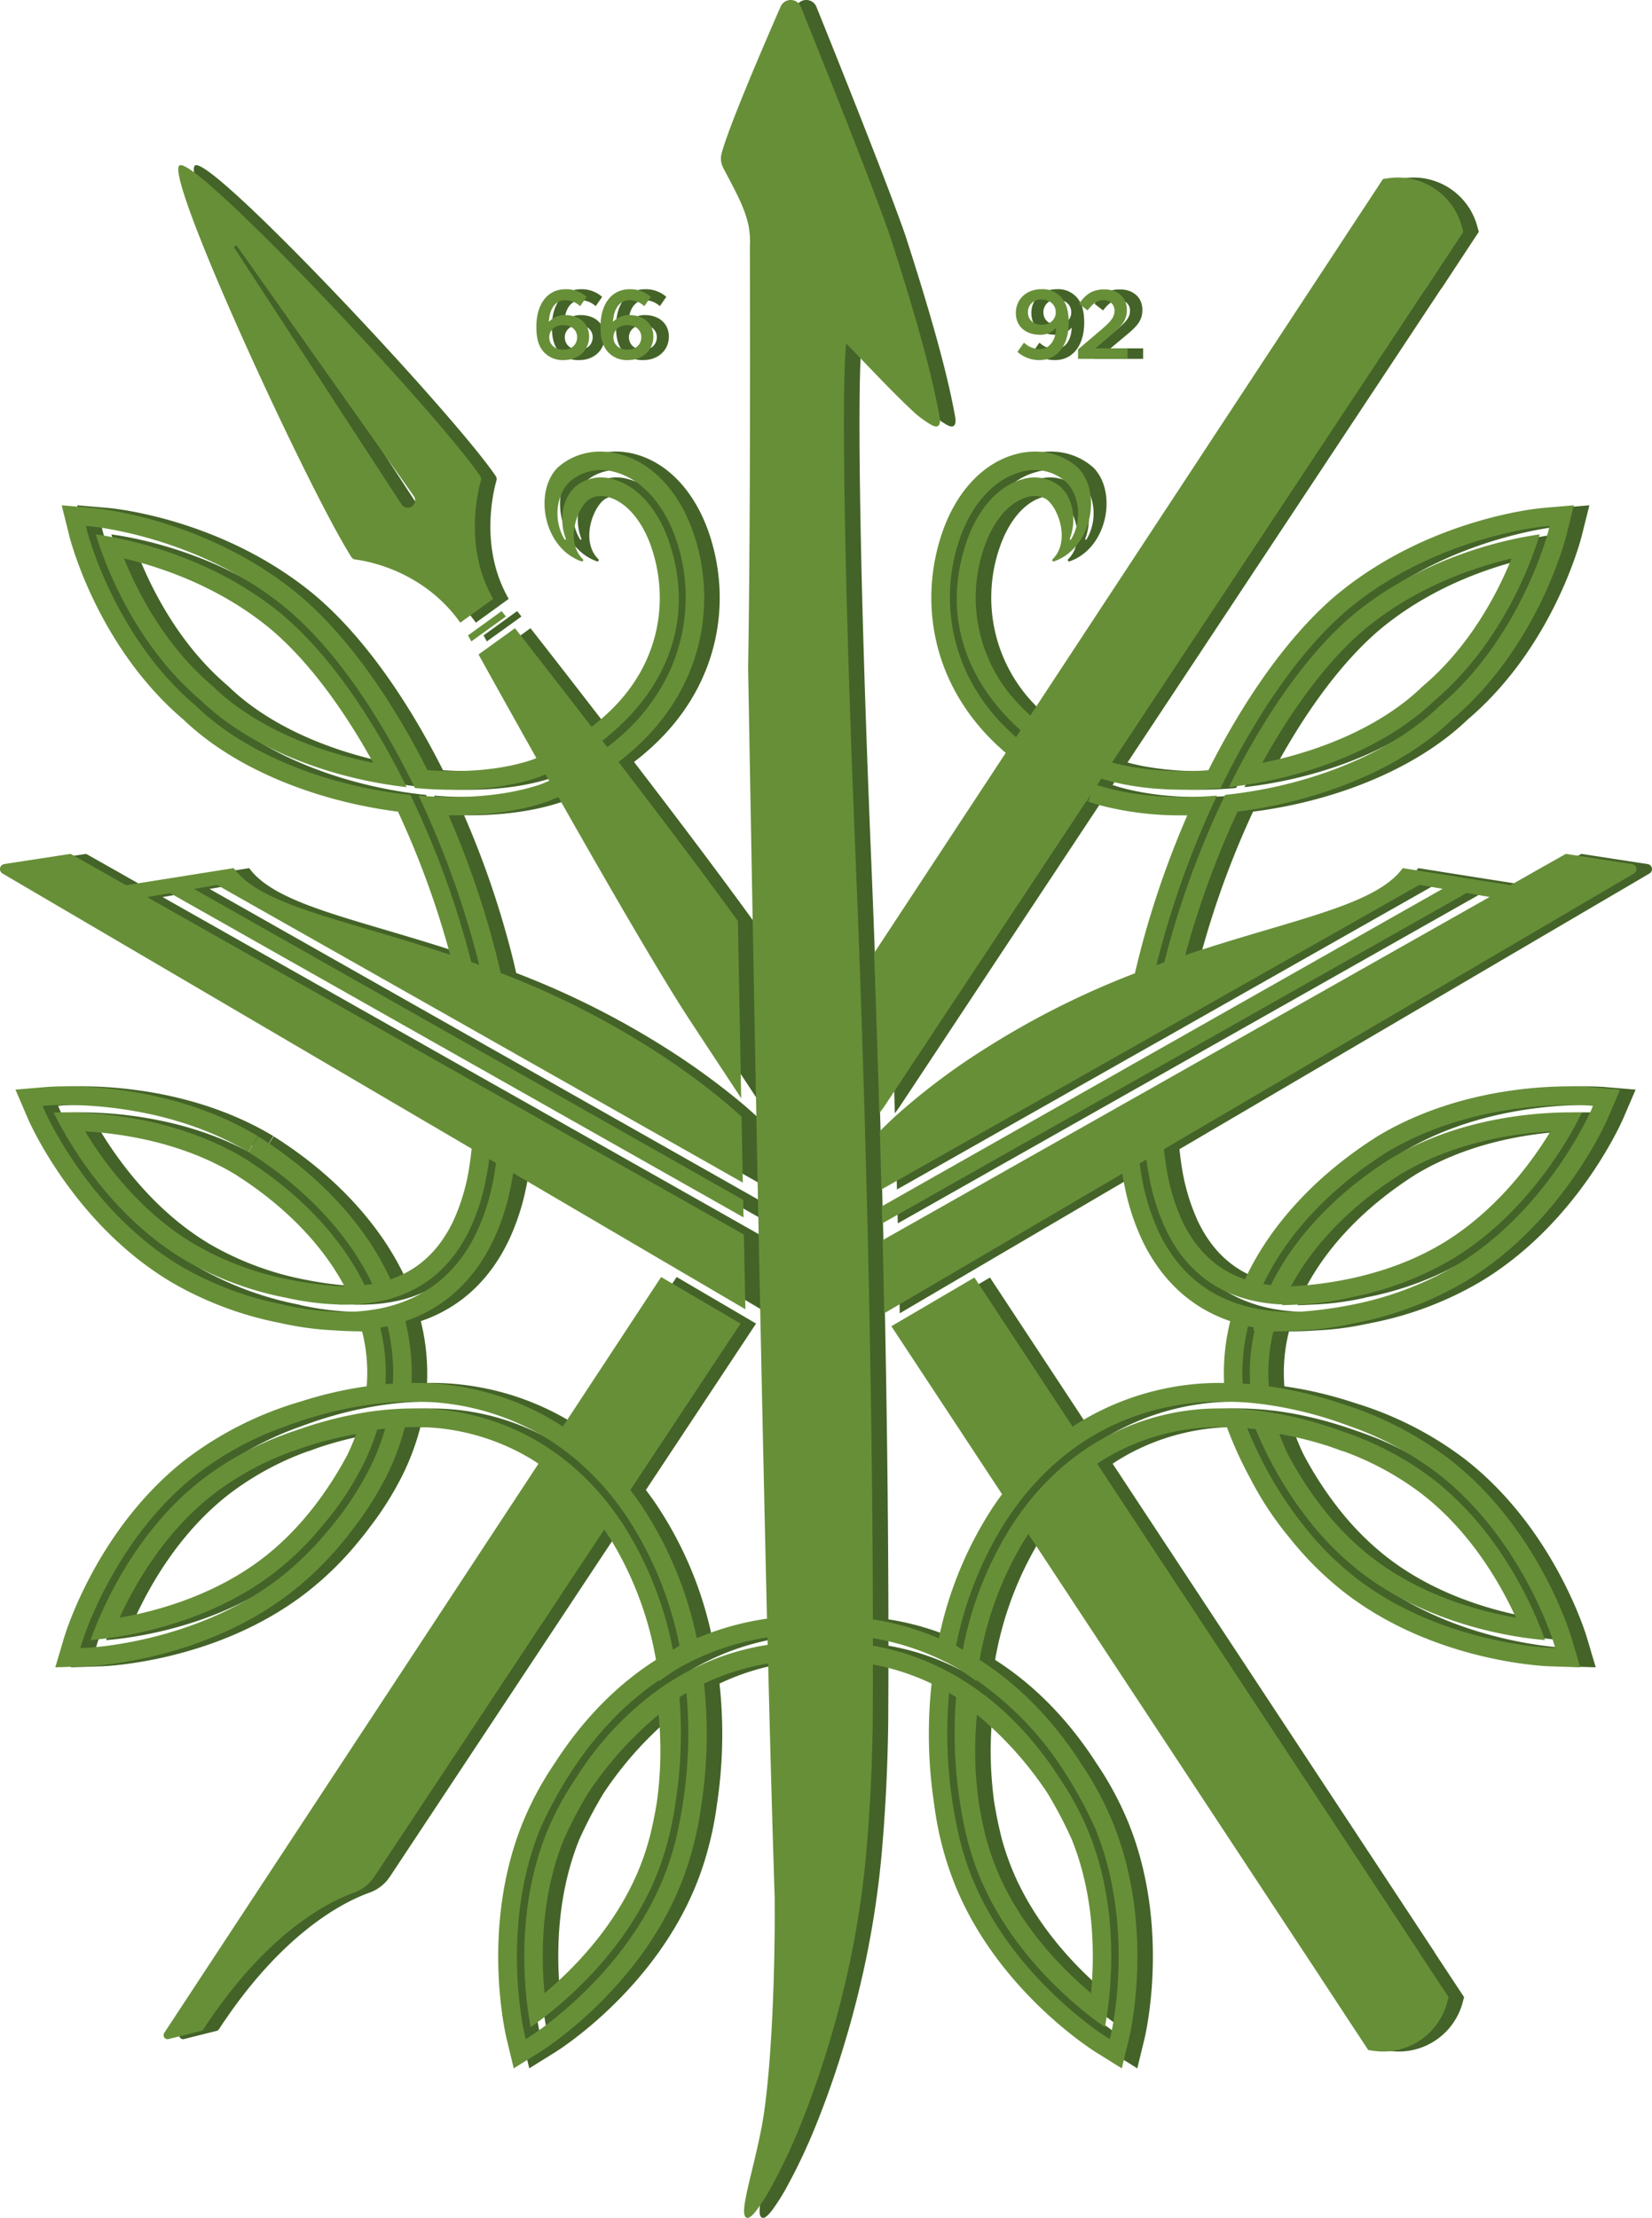
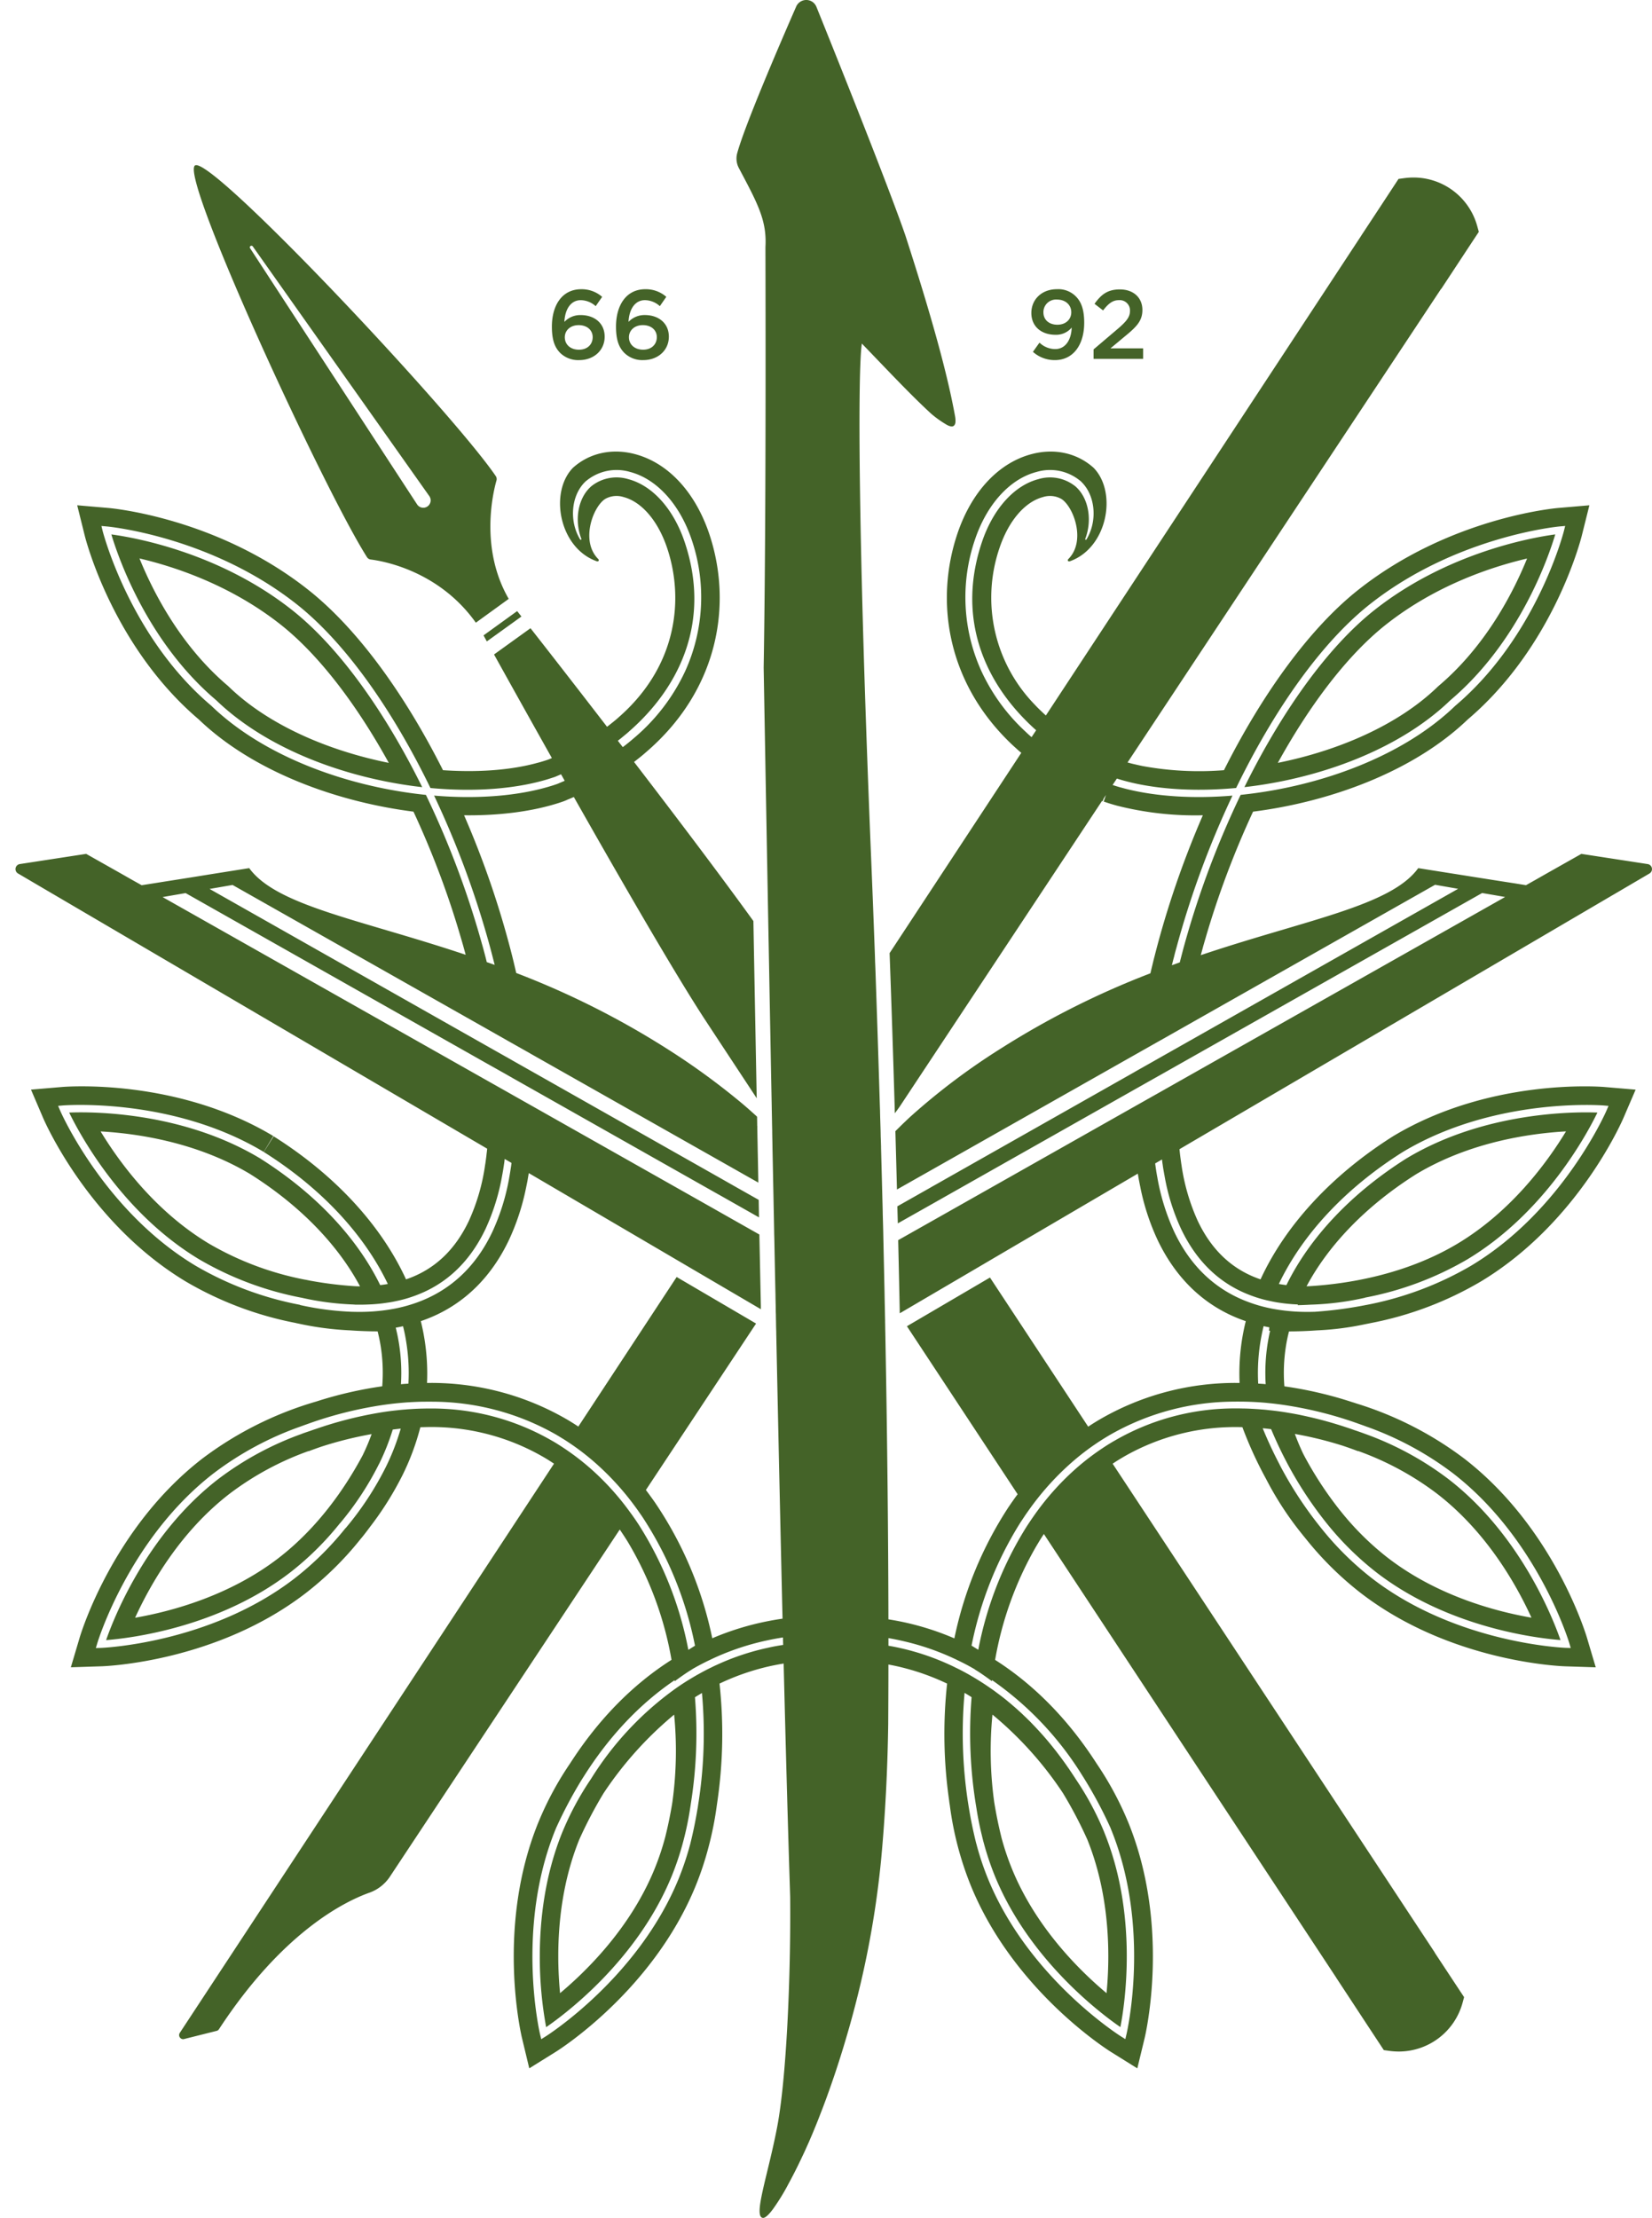
<svg xmlns="http://www.w3.org/2000/svg" width="502.281" height="674.033" viewBox="0 0 502.281 674.033">
  <g transform="translate(-329.448 -1318.407)">
    <path d="M-49.121,291.773H-64.184V288.9l7.175-6.092c2.848-2.415,3.9-3.76,3.9-5.627a3.125,3.125,0,0,0-3.371-3.25c-1.905,0-3.205,1.051-4.811,3.122l-2.6-2.007c1.994-2.8,3.957-4.378,7.685-4.378,4.161,0,6.869,2.517,6.869,6.245,0,3.294-1.733,5.091-5.416,8.093l-4.282,3.568h9.915Zm-157.727-1.81c-1.574-1.606-2.536-3.772-2.536-7.991,0-6.4,3.033-11.368,8.927-11.368a9.449,9.449,0,0,1,6.366,2.319l-1.963,2.829a6.912,6.912,0,0,0-4.512-1.822c-3.1,0-4.824,2.8-5.015,6.6a6.7,6.7,0,0,1,4.983-2.071c4.033,0,7.283,2.377,7.283,6.57s-3.371,7.117-7.736,7.117a7.8,7.8,0,0,1-5.8-2.185m1.4-4.76c0,2.179,1.7,3.785,4.314,3.785,2.581,0,4.161-1.638,4.161-3.817,0-2.1-1.657-3.651-4.257-3.651-2.581,0-4.218,1.657-4.218,3.683M-83.1,277.824c0-4.1,3.154-7.22,7.761-7.22a7.476,7.476,0,0,1,5.773,2.2c1.542,1.542,2.536,3.83,2.536,7.978,0,6.729-3.345,11.368-8.921,11.368a9.909,9.909,0,0,1-6.672-2.511l1.994-2.8a6.929,6.929,0,0,0,4.766,1.963c3.065,0,4.9-2.7,5.028-6.538a6.148,6.148,0,0,1-4.887,2.192c-4.422,0-7.379-2.581-7.379-6.633m3.67-.166c0,2.192,1.65,3.74,4.25,3.74,2.644,0,4.218-1.714,4.218-3.772,0-2.211-1.7-3.868-4.346-3.868a3.822,3.822,0,0,0-4.123,3.9M-285.1,352.033c-13.235-20.8-57.074-115.882-52.282-119.036a.713.713,0,0,1,.376-.089c7.309,0,77.975,75.286,91.057,94.478a1.6,1.6,0,0,1,.217,1.376c-1.051,3.677-5.117,20.658,3.728,35.951L-252,371.952c-11.177-15.726-28.094-18.715-31.9-19.193a1.559,1.559,0,0,1-1.2-.726m-35.55-93.9c.045.057,50.779,77.886,50.83,77.93a2.24,2.24,0,0,0,3.135.542,2.244,2.244,0,0,0,.529-3.135l-53.672-75.878a.493.493,0,0,0-.822.542m52.34,163.8c-22.818-2.587-47.1-11.425-62.637-26.425-21.111-17.848-29.9-43.763-31.873-50.384,6.7.9,32.689,5.365,55.023,23.041,14.3,11.323,28.2,30.93,39.488,53.767m-10.157-7.379c-10.036-18.186-21.48-32.994-32.81-41.966-15.28-12.075-32.287-17.657-42.992-20.161,4.225,10.386,12.572,26.629,26.954,38.78l.325.312c12.062,11.622,30.229,19.358,48.523,23.035m52.111-124.586c-1.58-1.606-2.523-3.772-2.523-7.991,0-6.4,3.033-11.368,8.927-11.368a9.427,9.427,0,0,1,6.353,2.319l-1.963,2.829a6.927,6.927,0,0,0-4.518-1.822c-3.09,0-4.824,2.8-5,6.6a6.643,6.643,0,0,1,4.964-2.071c4.052,0,7.283,2.377,7.283,6.57s-3.352,7.117-7.729,7.117a7.856,7.856,0,0,1-5.8-2.185m1.408-4.76c0,2.179,1.682,3.785,4.295,3.785s4.18-1.638,4.18-3.817c0-2.1-1.669-3.651-4.256-3.651s-4.218,1.657-4.218,3.683M93.46,454.846-38.065,531.961c.064.586.121,1.147.185,1.714.032.248.064.484.089.727.083.573.159,1.147.236,1.708.032.242.077.478.108.707a62.486,62.486,0,0,0,4.932,16.918c4.25,8.965,10.577,14.891,19.1,17.784,7.564-16.44,21.678-31.765,40.373-43.547,29.426-17.644,62.924-15.032,64.345-14.9l9.322.79-3.7,8.6c-.561,1.3-14.012,32.1-43.438,49.747a105.028,105.028,0,0,1-33.428,12.6c-.357.076-.714.153-1.071.217-.229.045-.459.1-.694.14a88.28,88.28,0,0,1-14.535,1.854H3.748c-3.294.236-6.175.312-8.475.312h-.032c-.389,1.485-.695,2.969-.93,4.448a51.6,51.6,0,0,0-.478,12.247,120.7,120.7,0,0,1,20.709,4.83c.37.108.739.229,1.109.357a106.129,106.129,0,0,1,32.86,16.771c27.151,20.958,36.926,53.117,37.327,54.481L88.5,689.42l-9.335-.306c-1.427-.051-35-1.351-62.166-22.315A99.258,99.258,0,0,1,.619,650.685c-.382-.478-.771-.943-1.16-1.421a.455.455,0,0,0-.089-.121,98.329,98.329,0,0,1-11.088-16.937c-.064-.134-.14-.261-.216-.4a120.733,120.733,0,0,1-7-15.369,68.054,68.054,0,0,0-35.626,8.736c-.65.376-1.3.758-1.937,1.147s-1.268.8-1.886,1.224c38.583,58.508,78.058,118.4,97.977,148.6l-.032.013,6.926,10.5,1.995,3.014h-.013L48,791.4a20.1,20.1,0,0,1-19.377,14.783A21.55,21.55,0,0,1,25.84,806l-1.778-.249-5.518-8.379L12.65,788.4,9.56,783.7h.013c-19.632-29.783-54.3-82.359-88.864-134.794-.459.682-.9,1.376-1.332,2.071-.427.714-.86,1.427-1.281,2.154A104.933,104.933,0,0,0-94.12,687.164c11.858,7.544,22.328,18.186,30.924,31.593l.032.045a98.7,98.7,0,0,1,9.328,17.256l.026.076.1.217c13.005,31.746,5.365,64.485,5.027,65.862l-2.2,9.087-7.933-4.945c-1.2-.746-29.611-18.7-42.629-50.441a98.8,98.8,0,0,1-6.461-24.679c-.083-.433-.14-.879-.191-1.332a142.069,142.069,0,0,1-.618-35.531,71.613,71.613,0,0,0-13.356-4.824c-1.517-.389-3.02-.714-4.486-.975,0,6.449-.032,12.489-.064,18.122q-.306,21.085-2.115,40.73a285.038,285.038,0,0,1-7.576,43.387c-.586,2.319-1.192,4.575-1.8,6.761-1.376,4.9-2.765,9.463-4.129,13.6-.446,1.376-.9,2.708-1.345,3.989-.293.867-.586,1.7-.879,2.517-.14.408-.28.809-.434,1.211-.421,1.192-.835,2.319-1.255,3.416-.121.357-.261.714-.4,1.07-.4,1.051-.79,2.039-1.16,2.995s-.726,1.829-1.064,2.664c-.14.338-.28.675-.421,1.019-.261.65-.522,1.268-.771,1.841-.121.293-.248.574-.357.835-.089.217-.185.414-.261.618-.172.4-.344.771-.5,1.115-.293.65-.542,1.2-.739,1.65q-.1.229-.191.421c-.338.739-.695,1.465-1.032,2.192-.172.357-.338.714-.51,1.051-.338.714-.663,1.4-1.007,2.058-.325.662-.663,1.312-.987,1.95-.5.943-.975,1.854-1.44,2.708a64.335,64.335,0,0,1-4.607,7.494c-.229.325-.465.605-.682.886l-.013.013a12.565,12.565,0,0,1-.911,1.007c-.619.586-1.115.879-1.5.847-3.078-.293,1.548-13.031,4.333-27.674s4.155-45.108,3.944-69.882c-.669-20.486-1.319-44.235-1.982-70.908-1.453.229-2.956.522-4.486.86a72.485,72.485,0,0,0-15.013,5.232,141.926,141.926,0,0,1-.694,36.1c-.032.261-.064.51-.108.758a101.712,101.712,0,0,1-2.587,13.005,94.255,94.255,0,0,1-3.893,11.674c-13.005,31.745-41.412,49.7-42.616,50.441l-7.946,4.945-2.185-9.087c-.338-1.376-7.978-34.116,5.028-65.862l.1-.217.025-.076a97.129,97.129,0,0,1,9.36-17.3,1.942,1.942,0,0,1,.185-.28c8.551-13.267,18.938-23.825,30.739-31.325a104.763,104.763,0,0,0-13.082-35.492c-.421-.707-.866-1.408-1.312-2.09s-.886-1.357-1.345-2.02l-69.882,105.489a12.488,12.488,0,0,1-6.168,4.855c-7.716,2.733-26.546,12.075-45.8,41.5a1.142,1.142,0,0,1-.726.522l-9.864,2.472a1.132,1.132,0,0,1-.306.051,1.242,1.242,0,0,1-1.026-1.918l113.779-172.982c-.618-.421-1.255-.822-1.886-1.224-.65-.4-1.287-.771-1.95-1.147a67.949,67.949,0,0,0-35.626-8.736c-.389,0-.79.019-1.179.032a74.927,74.927,0,0,1-5.671,15.063l-.044.077a97,97,0,0,1-9.622,15.2c-.567.778-1.172,1.561-1.778,2.339-.4.522-.835,1.032-1.255,1.542a97.97,97.97,0,0,1-16.37,16.115c-27.17,20.964-60.758,22.264-62.166,22.315l-9.354.306,2.663-8.966c.4-1.363,10.17-33.523,37.34-54.481A107.064,107.064,0,0,1-301,608.782a1.529,1.529,0,0,1,.281-.076,120.858,120.858,0,0,1,20.256-4.69,51.572,51.572,0,0,0-.477-12.247c-.236-1.478-.542-2.963-.931-4.448h-.032c-2.3,0-5.18-.076-8.468-.312h-.051a93.31,93.31,0,0,1-15.4-2.026.235.235,0,0,1-.109-.032c-.261-.045-.51-.089-.771-.153v-.013A105.448,105.448,0,0,1-340.139,572.2c-29.407-17.651-42.877-48.447-43.432-49.747l-3.683-8.6,9.323-.79c1.408-.128,34.919-2.74,64.345,14.9l-2.906,4.824c-27.865-16.714-60.649-14.146-60.974-14.133l-1.542.14.618,1.44c.121.293,13.279,30.414,41.157,47.128a100,100,0,0,0,31.746,11.89v.019l-.013.032a87.708,87.708,0,0,0,15.822,2.071h.057c.714.013,1.408.032,2.1.032,1.287,0,2.536-.032,3.779-.108q2.963-.191,5.748-.65c.541-.1,1.083-.185,1.625-.293.2-.051.4-.083.605-.127a45.3,45.3,0,0,0,5.41-1.517c10.374-3.613,18.262-10.852,23.366-21.614a66.436,66.436,0,0,0,5.085-16.191c.032-.229.076-.478.127-.707.089-.561.185-1.1.274-1.657.032-.248.076-.478.108-.726.1-.554.172-1.115.236-1.689l-2.077-1.2c-.057.573-.121,1.128-.217,1.689a7.3,7.3,0,0,1-.108.726c-.076.554-.165,1.109-.274,1.669-.031.229-.076.478-.127.707a65.715,65.715,0,0,1-5.072,16.427c-4.881,10.278-12.26,17.147-22.035,20.544a37.743,37.743,0,0,1-5.442,1.491l-.045.013c-.726.153-1.453.293-2.211.389a47.139,47.139,0,0,1-5.817.567c-1.345.064-2.7.076-4.11.051a.356.356,0,0,1-.14-.019,1.621,1.621,0,0,1-.248-.013.831.831,0,0,1-.217-.019,1.978,1.978,0,0,1-.274-.013h-.159a84.736,84.736,0,0,1-15.2-2.026L-305,577.1a98.111,98.111,0,0,1-31.083-11.648c-23.723-14.242-36.556-38.436-39.558-44.623,6.869-.28,34.256-.338,57.973,13.885l.325-.51-.306.522c16.822,10.6,29.5,24.08,36.569,38.538.79-.1,1.561-.2,2.319-.344-7.207-15.089-20.276-29.146-37.7-40.106l2.982-4.766c18.708,11.782,32.7,27.03,40.252,43.47,8.532-2.893,14.86-8.819,19.11-17.784a61.628,61.628,0,0,0,4.945-17.071c.051-.229.083-.478.115-.714.077-.554.153-1.128.229-1.7.032-.248.064-.478.077-.726.076-.567.14-1.141.2-1.714l-131.264-76.962-1.95-1.141-9.431-5.537a1.545,1.545,0,0,1,.535-2.861l20.18-3.1,10.609,5.99,3.142,1.791,3.122,1.746,3.536-.554,3.587-.574,7.443-1.172h.013l7.111-1.147,11.011-1.746c8.335,11.476,33.7,15.573,65.811,26.336-.229-.866-.465-1.72-.714-2.6v-.013c-.242-.854-.49-1.72-.752-2.587q-1.281-4.406-2.753-8.889a270.384,270.384,0,0,0-11.648-29.413c-23.9-3.046-49-12.413-65.25-28-26.074-22.143-34.377-54.57-34.715-55.947l-2.275-9.157,9.4.809c1.351.108,33.294,3.071,60.885,24.909,14.936,11.814,29.267,31.65,40.928,54.787,10.609.726,20.626,0,28.763-2.243.752-.185,1.51-.421,2.237-.65.344-.108.682-.217,1.02-.338.376-.14.733-.3,1.083-.465-7.251-12.9-13.56-24.233-17.581-31.472l11.087-7.978c5.244,6.678,13.719,17.568,23.271,29.955.605-.465,1.2-.93,1.778-1.4.605-.478,1.179-.956,1.733-1.465,17.982-15.682,19.919-36.187,14.726-51.556-2.772-8.207-7.723-13.961-13.228-15.4a7.023,7.023,0,0,0-5.531.554c-.127.083-.261.172-.389.268-3.632,2.816-7.048,12.757-1.759,18.026a.437.437,0,0,1,.109.529c-.16.306-.669.108-.669.108-11.381-4.129-14.363-20.939-7.143-28.362,4.964-4.486,11.833-6.015,18.8-4.186,10.049,2.625,18.294,11.425,22.608,24.137,7.22,21.365,2.938,47.593-19.3,66.569-.573.51-1.16,1-1.746,1.466s-1.179.943-1.778,1.4c12.846,16.727,26.47,34.741,36.289,48.351.325,17.969.669,35.8.994,53.347.013.172.013.338.013.51-.261-.389-.51-.79-.771-1.179-7.283-11.056-12.432-18.861-14.643-22.232-9-13.668-25.546-42.3-40.189-68.143-.682.293-1.376.586-2.071.866v.013c-.312.14-.624.261-.93.389-.1.026-.2.077-.344.121-.293.1-.663.229-.86.293-8.259,2.708-18.326,4-29.165,3.868a277.084,277.084,0,0,1,14.6,42.674c.217.867.433,1.733.631,2.6.216.879.421,1.778.618,2.657a255.509,255.509,0,0,1,45.694,22.933,216.378,216.378,0,0,1,23.258,16.95c1.5,1.281,2.918,2.536,4.282,3.791.019.937.032,1.867.045,2.8.064.077.019.465.019.465.032,1.325.044,2.657.076,3.983s.045,2.651.077,3.976c.064,2.957.108,5.894.172,8.812l-4.346-2.453-1.963-1.115-1.969-1.115-61.165-34.607v-.013l-6.251-3.524-2.319-1.319-6.277-3.556-75.572-42.757-6.984,1.211,83.423,47.223,6.124,3.46,2.287,1.287v.013l6.079,3.435,58.17,32.918,1.963,1.115,1.962,1.115,6.946,3.925c.032,1.778.064,3.556.089,5.321l-9.552-5.41-1.969-1.115-1.963-1.1-55.309-31.268-5.926-3.345-2.236-1.281-6-3.371-91.382-51.665-3.517.605-3.479.605,98.843,55.864,5.875,3.313,2.2,1.249,5.779,3.262,52.684,29.77,1.963,1.109,1.962,1.115,12.139,6.869c.159,7.309.3,14.567.452,21.722,0,.344,0,.663.012.988l-23.13-13.56-1.95-1.141-1.95-1.147-43.54-25.526c-.1.554-.185,1.1-.281,1.638-.045.249-.076.478-.121.726-.108.542-.217,1.083-.325,1.606-.051.249-.1.5-.153.727a70.384,70.384,0,0,1-5.136,15.592c-4.607,9.724-12.68,19.9-26.814,24.7.446,1.8.816,3.606,1.109,5.416A65.928,65.928,0,0,1-266.841,603a82.118,82.118,0,0,1,42.183,10.883c.65.37,1.3.758,1.931,1.16.637.382,1.268.8,1.886,1.217l29.9-45.458,24.144,14.146L-200.3,635.532c.478.637.962,1.268,1.421,1.918.478.65.943,1.3,1.4,1.963a114.674,114.674,0,0,1,17.364,41.176,84.27,84.27,0,0,1,16.886-5.193c1.485-.293,2.982-.554,4.48-.758-.618-26.2-1.249-54.984-1.9-86.08-.013-.325-.013-.669-.013-.988-.019-.561-.032-1.1-.051-1.657,0-.344-.013-.669-.013-.988s-.013-.65-.013-.975c-.019-.217-.019-.452-.019-.669-.013-.338-.013-.663-.013-1-.032-.758-.051-1.517-.051-2.275v-.013c-.025-1.319-.063-2.619-.076-3.932-.121-5.149-.217-10.342-.325-15.6-.013-.867-.032-1.752-.064-2.619-.013-.86-.026-1.727-.045-2.593-.032-1.765-.057-3.53-.108-5.308v-.013c-.032-1.746-.058-3.479-.1-5.225-.089-4.225-.166-8.475-.261-12.776-.013-1.408-.045-2.829-.076-4.237,0-.351-.013-.695-.013-1.032V526.5c-.019-.988-.045-1.995-.064-2.995v-.185c0-.216-.013-.433-.013-.65-.019-.835-.032-1.689-.051-2.536-.013-.484-.013-.962-.025-1.459q-.469-24.1-.93-49.555c-.032-1.332-.045-2.657-.077-4.008-.032-1.326-.044-2.657-.076-3.983q-.669-36.493-1.363-75.509.745-44.235.541-127.817c.465-8.105-2.364-13.222-8.105-24.061a6.159,6.159,0,0,1-.478-4.486c2.288-8.379,12.6-32.364,17.924-44.534a3.35,3.35,0,0,1,5.27-1.191,3.928,3.928,0,0,1,.357.376,3.485,3.485,0,0,1,.541.911c6.512,16.128,21.837,54.4,27.011,69.366,10.023,30.943,13.458,45.834,15.127,55a6.959,6.959,0,0,1,.121,1.854v.013a1.593,1.593,0,0,1-.478,1.051c-.522.421-1.408.127-2.115-.261a31.8,31.8,0,0,1-4.83-3.435c-6.461-5.951-13.126-13.107-21.028-21.276-1.268,7.767-1.16,59.642,2.784,155.542q.6,14.4,1.109,28.407c.051,1.3.1,2.613.127,3.9v.013c.064,1.3.109,2.581.153,3.868q.583,16.746,1.083,32.81c.045,1.427.083,2.848.127,4.269.044,1.44.089,2.861.14,4.282.026,1.517.077,3.014.121,4.518.032,1.007.064,2.007.076,3a1.217,1.217,0,0,1,0,.217c.045,1.083.077,2.147.108,3.211v.465c.045,1.319.077,2.632.109,3.932.108,3.753.2,7.481.293,11.164.045,1.714.1,3.4.121,5.1.051,1.733.1,3.466.14,5.187.019.848.032,1.7.051,2.549s.045,1.7.057,2.549c.1,4.5.2,8.94.293,13.3.019,1.421.051,2.817.083,4.218.025,1.287.045,2.555.077,3.823,0,.121,0,.261.013.389v.6c.019.542.019,1.07.032,1.593,0,.325.013.65.013.975.019.542.032,1.083.032,1.606.019.325.019.65.019.975.6,32.364.866,61.083.911,85.252,1.516.229,3,.51,4.486.822a83.53,83.53,0,0,1,15.567,4.957,115.41,115.41,0,0,1,16.453-39.876c.452-.663.9-1.332,1.376-1.982.433-.65.911-1.294,1.408-1.944-11.552-17.523-22.958-34.842-33.663-51.059l25.252-14.8c9.539,14.477,19.619,29.77,29.859,45.324.637-.421,1.268-.835,1.9-1.224s1.287-.784,1.937-1.16A82,82,0,0,1-19.79,603a66.384,66.384,0,0,1,.771-13.362c.3-1.81.656-3.619,1.115-5.416-14.133-4.8-22.207-15-26.826-24.7a70.638,70.638,0,0,1-5.117-15.433c-.045-.236-.1-.484-.14-.726-.121-.529-.217-1.071-.325-1.612-.045-.229-.1-.478-.14-.726-.089-.542-.185-1.083-.281-1.638l-43.54,25.526-3.9,2.294-24.94,14.624c-.013-.325-.013-.65-.013-.975q-.21-10.323-.465-21.257l14.872-8.4,1.969-1.115,1.962-1.109,52.665-29.77,5.8-3.275,2.211-1.242,5.843-3.307,99.213-56.068-3.479-.605-3.5-.6h-.013l-91.77,51.862-5.958,3.371-2.256,1.268-5.952,3.358-55.284,31.249-1.962,1.109-1.963,1.115L-123.7,554.5c-.045-1.714-.1-3.447-.14-5.18l10.112-5.722v-.013l1.963-1.1,1.962-1.115,58.158-32.905v-.013l6.111-3.454,2.287-1.3,6.1-3.447,83.8-47.421-6.99-1.224h-.019L-36.287,494.6l-6.251,3.543-2.333,1.313-6.232,3.524-61.184,34.626-1.969,1.115-1.963,1.109-7.742,4.378q-.191-7.465-.408-15.185c-.013-.554-.025-1.1-.044-1.657-.013-.293-.013-.567-.032-.867.42-.433.854-.86,1.3-1.293.542-.542,1.083-1.07,1.644-1.593.612-.593,1.236-1.179,1.88-1.765a201.325,201.325,0,0,1,27.279-20.505A255.116,255.116,0,0,1-46.9,478.505c.2-.88.421-1.759.637-2.657.2-.867.414-1.733.65-2.619q2.313-9.137,5.455-18.664c2.74-8.271,5.83-16.344,9.2-24.087a96.55,96.55,0,0,1-26.176-2.937c-.777-.217-1.53-.433-2.275-.669-.574-.185-1.128-.37-1.689-.554l.7-2.014-.682,1.026-.019.013-.338.854-.172-.083-61.478,92.841s-1.332,1.886-1.529,2.071c-.019-.51-.032-1.669-.051-2.192q-.65-22.27-1.53-46.465L-86.155,411.5c-.587-.465-1.16-.975-1.714-1.5-.574-.5-1.134-1.019-1.676-1.548-19.358-18.7-22.869-43.343-16.019-63.612,4.3-12.712,12.54-21.512,22.608-24.137,6.971-1.829,13.808-.3,18.791,4.186h.013v.019c7.22,7.417,4.237,24.214-7.143,28.343,0,0-.51.2-.682-.108a.453.453,0,0,1,.121-.529c5.263-5.257,1.874-15.185-1.758-18.026a4.157,4.157,0,0,0-.446-.293,7.01,7.01,0,0,0-5.48-.529c-5.5,1.44-10.45,7.194-13.216,15.4a46.624,46.624,0,0,0,10.775,47.784c.51.554,1.07,1.109,1.625,1.638s1.1,1.064,1.669,1.561l95.823-145.71h-.013l5.907-8.965,5.506-8.386h.013l1.765-.242a20.734,20.734,0,0,1,2.785-.185,20.087,20.087,0,0,1,19.371,14.777l.478,1.733-1.994,3.014-9.431,14.324-.045-.019L-53.855,414.428c.758.217,1.516.414,2.307.586.771.185,1.561.357,2.364.522a95.289,95.289,0,0,0,24.647,1.243C-12.6,393.043,1.843,373.4,16.269,361.993c27.585-21.837,59.534-24.8,60.879-24.909l9.418-.809-2.288,9.157c-.344,1.376-8.628,33.8-34.715,55.947-16.236,15.586-41.335,24.953-65.256,28A274.312,274.312,0,0,0-27.334,458.79c-.988,3.014-1.931,6.015-2.785,8.985-.261.867-.51,1.733-.758,2.6v.013c-.229.867-.478,1.733-.707,2.6,32.255-10.839,57.769-14.942,66.116-26.444l11.024,1.746h.019l7.13,1.134h.013l7.449,1.172,3.575.554,3.556.574,3.078-1.733,3.141-1.791,10.609-5.99,20.161,3.1a1.547,1.547,0,0,1,.555,2.861l-9.431,5.537Zm-175.1-50.205c-.567-.5-1.128-1.007-1.682-1.548-.554-.51-1.1-1.051-1.638-1.606C-98.4,387.876-105.456,369.123-98.1,347.381c3.39-10.023,9.794-17.134,17.134-19.052a12.249,12.249,0,0,1,11.024,2.014,3.373,3.373,0,0,1,.433.35l.064.064c3.868,3.619,4.824,10.208,2.753,15.663-.1.28.185.51.369.2,3.339-5.506,2.772-13.318-1.625-17.523a.2.2,0,0,0-.057-.077,1.476,1.476,0,0,0-.293-.229,14.415,14.415,0,0,0-13.241-2.644c-8.067,2.1-15.057,9.768-18.689,20.505a54.216,54.216,0,0,0,1.975,40.093,58.244,58.244,0,0,0,11.877,16.886c.542.522,1.083,1.064,1.657,1.574v.019c.542.51,1.109,1.02,1.682,1.517Zm62.178,19.639c23.691-2.447,49.129-11.508,65.237-27.062,24.819-20.983,32.969-52.824,33.045-53.13l.389-1.536-1.58.14c-.306.019-31.592,2.925-57.858,23.7-14.751,11.68-29.076,32.077-40.609,55.794-11.47,1.064-22.481.542-31.7-1.606-.784-.191-1.561-.389-2.32-.593s-1.51-.433-2.243-.663l-1.294,1.95c.726.248,1.466.478,2.243.695.758.2,1.51.414,2.3.605,9.246,2.256,20.32,2.893,31.9,1.931a277.978,277.978,0,0,0-17.058,46.312c-.249.867-.478,1.714-.682,2.581v.019c-.249.879-.465,1.759-.682,2.644.8-.293,1.593-.593,2.4-.867.223-.886.452-1.765.682-2.644s.446-1.733.694-2.6a275.587,275.587,0,0,1,17.134-45.675m-189.358-16.453c.478.644.988,1.294,1.5,1.943.605-.446,1.192-.911,1.765-1.376s1.172-.975,1.746-1.466a59.2,59.2,0,0,0,15.433-20.18,54.278,54.278,0,0,0,1.975-40.093c-3.632-10.737-10.622-18.4-18.689-20.505a14.486,14.486,0,0,0-13.254,2.644,3.1,3.1,0,0,0-.293.229c-.013.032-.051.045-.064.064-4.378,4.206-4.964,12.03-1.606,17.536.185.306.465.076.37-.2-2.071-5.454-1.109-12.043,2.753-15.663.013-.032.045-.045.064-.064.14-.121.274-.248.414-.35a12.285,12.285,0,0,1,11.043-2.014c7.341,1.918,13.745,9.029,17.134,19.052,7.99,23.64-1.039,43.776-16.809,57.565-.573.529-1.147,1.007-1.733,1.472-.574.5-1.16.956-1.746,1.408m-41.24,62.032c.248.867.478,1.733.707,2.6s.465,1.765.669,2.644c.8.28,1.606.561,2.409.848-.229-.879-.446-1.759-.676-2.638s-.452-1.733-.682-2.6A278.678,278.678,0,0,0-264.693,424.5c13.114,1.1,25.578.134,35.46-2.893.6-.172,1.268-.4,1.854-.605l.064-.013.025-.019.236-.089c.695-.293,1.389-.586,2.071-.886-.369-.663-.746-1.325-1.115-1.975-.663.293-1.345.586-2.026.866l-.045.013v-.013c-.714.242-1.453.478-2.192.707-9.9,2.957-22.36,3.823-35.448,2.6-11.514-23.717-25.833-44.114-40.59-55.794-26.285-20.779-57.552-23.685-57.877-23.7l-1.561-.14.37,1.536c.1.306,8.226,32.147,33.02,53.086,16.14,15.586,41.578,24.66,65.269,27.107a273.435,273.435,0,0,1,17.116,45.579m-37.155,103.762c-6.761-12.68-18.269-24.558-33.326-34.065l-.121-.076c-16.179-9.667-34.269-12.3-45.42-12.929,5.817,9.584,16.688,24.335,32.905,34.078a92.677,92.677,0,0,0,29.381,11v-.019c.446.1.886.185,1.313.268a2.453,2.453,0,0,0,.452.089,116.105,116.105,0,0,0,13.05,1.606h.045a2.453,2.453,0,0,0,.37.019.517.517,0,0,0,.14.013c.4.019.8.019,1.211.019m10.852,12.553c.1.325.172.65.236.975.306,1.236.535,2.491.739,3.728a56.734,56.734,0,0,1,.618,12.5c.758-.083,1.516-.127,2.275-.172a59.283,59.283,0,0,0-.669-12.68q-.364-2.39-.975-4.779c-.567.127-1.153.249-1.746.357a3.565,3.565,0,0,1-.478.076m88.973,97.926,2.026-1.268a110.191,110.191,0,0,0-15.478-38.347c-.433-.682-.879-1.344-1.364-2.007-.446-.669-.911-1.313-1.389-1.963a83.286,83.286,0,0,0-11.782-12.973,74.648,74.648,0,0,0-8.551-6.576c-.618-.414-1.249-.816-1.886-1.2s-1.281-.79-1.931-1.16a76.352,76.352,0,0,0-37.455-9.928c-.714-.013-1.421-.013-2.147,0-1.886,0-3.8.1-5.735.217-.777.064-1.549.121-2.326.2-1.931.185-3.893.427-5.856.739a118.91,118.91,0,0,0-21.837,5.595,3.592,3.592,0,0,0-.338.127c-.465.153-.93.325-1.377.491-.28.1-.561.2-.835.312v-.013a97.06,97.06,0,0,0-26.055,14.082c-25.73,19.855-35.288,51.308-35.377,51.62l-.453,1.5,1.561-.045c.344-.019,33.166-1.287,58.916-21.155a92.521,92.521,0,0,0,15.446-15.261h.019l.013.013a94.356,94.356,0,0,0,12.4-18.938,3.717,3.717,0,0,1,.172-.357,70.638,70.638,0,0,0,4.174-10.947c-.522.057-1.051.121-1.593.185-.274.032-.554.064-.835.108a70.267,70.267,0,0,1-3.925,9.972c-.108.229-.217.446-.344.663a91.821,91.821,0,0,1-11.795,17.88l-.013-.019a90.307,90.307,0,0,1-15.1,14.923c-21.907,16.9-49.109,20.04-55.972,20.563,2.256-6.493,12.183-32.02,34.078-48.925a95.238,95.238,0,0,1,25.469-13.776v-.013c.784-.293,1.606-.561,2.377-.822.605-.217,1.191-.433,1.8-.618a118.664,118.664,0,0,1,18.944-4.888c2.02-.357,4.014-.618,5.951-.816.784-.1,1.561-.172,2.332-.217.574-.064,1.147-.1,1.721-.127,1.376-.089,2.734-.153,4.065-.166.631-.019,1.249-.019,1.854-.019a73,73,0,0,1,36.83,9.711c.669.369,1.319.758,1.95,1.16s1.268.8,1.886,1.223a74.792,74.792,0,0,1,8.29,6.385,80.65,80.65,0,0,1,11.935,13.286c.484.631.93,1.294,1.4,1.963.446.663.911,1.345,1.344,2.039a108.788,108.788,0,0,1,14.8,37.589m-111.441-61.8a2.916,2.916,0,0,0-.338.108c-1.224.414-2.46.867-3.7,1.332l-.019-.051a89.617,89.617,0,0,0-24,12.974c-14.987,11.552-24.048,27.482-28.712,37.672,11.036-1.918,28.744-6.665,43.712-18.218,12.043-9.31,20.27-21.429,25.45-31.108l.051-.1a65.26,65.26,0,0,0,2.7-6.385,115.55,115.55,0,0,0-15.152,3.772m140.281,60.292c-.032-.758-.045-1.5-.064-2.262-1.517.236-2.995.5-4.479.822a77.54,77.54,0,0,0-15.93,5.161c-.618.28-1.223.561-1.822.854-1.159.542-2.307,1.128-3.435,1.733-.574.306-1.147.631-1.714.956a.424.424,0,0,0-.159.1l-.217.14-.943.586c-.057.045-1.65,1.051-4.206,2.95-.013-.089-.025-.2-.044-.306-10.578,7.175-19.913,17.039-27.648,29.3-.2.312-.389.605-.574.9a133.119,133.119,0,0,0-7.825,14.751l-.076.172,2.039.924-2.039-.911-.013.032c-12.324,30.076-4.856,62.083-4.779,62.408l.37,1.517,1.332-.835c.281-.172,28.05-17.721,40.393-47.8a89.729,89.729,0,0,0,3.632-10.883c.032-.127.057-.267.089-.389.822-3.339,1.5-6.7,2.058-10.049.1-.465.153-.93.217-1.376a137.27,137.27,0,0,0,1.141-33.88c-.414.249-.816.5-1.236.739-.293.185-.6.369-.892.56a135.65,135.65,0,0,1-1.236,32.236c-.064.452-.127.886-.2,1.319a94.6,94.6,0,0,1-2.135,10.3,85.465,85.465,0,0,1-3.524,10.558c-10.5,25.609-32.472,41.954-38.149,45.847a116.972,116.972,0,0,1-1.931-21.505c0-11.011,1.5-24.647,6.908-37.888l.051-.109a89.539,89.539,0,0,1,8.615-15.956,96.226,96.226,0,0,1,25.724-27.463c1.7-1.2,3.454-2.332,5.231-3.371.185-.121.369-.229.573-.338.51-.312,1.02-.586,1.529-.866,1.191-.663,2.4-1.3,3.62-1.873.535-.274,1.1-.542,1.65-.784a74.386,74.386,0,0,1,15.618-5.181c1.485-.344,2.97-.605,4.486-.835M-191.708,703.8a110.084,110.084,0,0,0-21.48,23.921l-.045.077a130.52,130.52,0,0,0-7.188,13.668l-.1.217c-5.027,12.387-6.417,25.163-6.417,35.505,0,4.225.236,8.042.542,11.259,8.583-7.194,21.525-20.167,28.7-37.671A78.915,78.915,0,0,0-194.416,741c.822-3.275,1.5-6.582,2.058-9.876.064-.421.14-.835.185-1.268a113.367,113.367,0,0,0,.465-26.056m96.645-10.5-.045.325c-2.555-1.9-4.148-2.906-4.206-2.95l-.962-.586v-.051c-.695-.4-1.376-.79-2.084-1.173-1.134-.605-2.262-1.179-3.422-1.714v-.019c-.6-.28-1.2-.555-1.81-.835a77.071,77.071,0,0,0-14.471-4.843c-1.485-.35-2.982-.65-4.486-.911v2.32c1.5.248,3,.561,4.486.911a74.849,74.849,0,0,1,14.089,4.856c.554.248,1.109.51,1.65.79,1.223.574,2.415,1.192,3.607,1.854.522.28,1.032.574,1.542.886.191.089.376.217.561.325q2.666,1.577,5.238,3.384c.605.4,1.191.835,1.784,1.287,1.294.943,2.568,1.931,3.8,2.982.35.28.695.573,1.02.866q.994.832,1.944,1.714c.529.465,1.039.943,1.548,1.453.4.357.79.746,1.172,1.128.376.357.745.714,1.07,1.083a.455.455,0,0,1,.128.108l.089.1v.013c.523.529,1.039,1.071,1.529,1.612,1.861,1.975,3.639,4.065,5.352,6.244.293.357.574.726.848,1.1q.956,1.233,1.861,2.5c.414.561.816,1.134,1.2,1.7.229.312.446.618.65.943.586.854,1.16,1.72,1.714,2.587a1.016,1.016,0,0,0,.076.121,89.111,89.111,0,0,1,8.539,15.847l.045.109v.019c10.482,25.59,6.3,52.62,4.977,59.375-5.658-3.893-27.648-20.238-38.13-45.847a86.5,86.5,0,0,1-3.524-10.558h-.019c-.045-.2-.089-.389-.134-.593-.128-.491-.236-.969-.357-1.466-.65-2.632-1.16-5.244-1.561-7.793v-.032a136.158,136.158,0,0,1-1.516-33.97c-.293-.2-.586-.389-.879-.56-.421-.262-.841-.51-1.255-.759a138.348,138.348,0,0,0,1.364,35.276c.026.153.045.306.076.465q.813,4.8,1.995,9.584c.032.121.064.261.089.389h.019a85.392,85.392,0,0,0,3.62,10.883c12.323,30.076,40.106,47.625,40.386,47.8l1.332.835.357-1.517c.076-.325,7.557-32.332-4.766-62.408l-.013-.032v-.013L-59,738.3a129.43,129.43,0,0,0-8.367-15.618c-.077-.127-.153-.229-.229-.357A98.4,98.4,0,0,0-95.063,693.3m2.842,47.7h-.013a80.057,80.057,0,0,0,3.281,9.775c7.175,17.5,20.129,30.477,28.713,37.671,1.064-11.106,1.191-29.318-5.875-46.764l-.1-.217a130.25,130.25,0,0,0-7.143-13.592l-.089-.153a108.992,108.992,0,0,0-21.48-23.933,113.578,113.578,0,0,0,.465,26.081c.044.421.121.822.185,1.223.554,3.307,1.236,6.621,2.052,9.909m81-131.908c-.771-.083-1.542-.14-2.313-.2-1.937-.121-3.849-.217-5.741-.217-.727-.013-1.434-.013-2.148,0A76.328,76.328,0,0,0-58.876,618.6c-.65.37-1.3.758-1.95,1.16s-1.268.79-1.886,1.2a74.662,74.662,0,0,0-8.551,6.576,83.538,83.538,0,0,0-12.712,14.267c-.465.65-.93,1.319-1.376,1.994s-.9,1.344-1.345,2.045a111.482,111.482,0,0,0-14.586,36.983l2.045,1.268a108.744,108.744,0,0,1,13.916-36.18c.414-.695.867-1.4,1.313-2.071s.9-1.351,1.364-2.014a81.624,81.624,0,0,1,12.878-14.611,74.812,74.812,0,0,1,8.29-6.385c.618-.421,1.249-.822,1.886-1.223.631-.382,1.268-.771,1.931-1.141a72.9,72.9,0,0,1,36.85-9.73c.605,0,1.224,0,1.854.019,1.332.013,2.7.077,4.072.166.567.032,1.141.064,1.714.127.771.045,1.542.121,2.332.217,1.937.2,3.932.459,5.958.816,1.453.236,2.918.51,4.416.835.637.14,1.287.281,1.937.433q5.314,1.2,11.011,3.078c.37.127.739.248,1.109.37.421.14.822.28,1.243.433.229.083.446.159.675.236.9.293,1.81.618,2.721.956A95.152,95.152,0,0,1,43.7,632.206c21.9,16.905,31.822,42.432,34.084,48.925-6.869-.522-34.065-3.664-55.978-20.563A91.552,91.552,0,0,1,6.7,645.663a117.034,117.034,0,0,1-12.075-18.39.578.578,0,0,0-.077-.153c-2.026-3.836-3.587-7.3-4.747-10.08-.541-.064-1.083-.127-1.612-.185-.325-.032-.631-.064-.943-.076,1.191,2.918,2.88,6.722,5.136,11.024l.019.032v.013c.045.108.1.2.153.312A116.7,116.7,0,0,0,4.984,647.065a91.9,91.9,0,0,0,15.446,15.28C46.173,682.213,79,683.481,79.346,683.5l1.548.045-.44-1.5c-.089-.312-9.647-31.765-35.39-51.62a97.793,97.793,0,0,0-26.043-14.082v.013c-.663-.249-1.325-.5-1.994-.726-.184-.076-.37-.14-.554-.2a118.267,118.267,0,0,0-21.85-5.595c-1.963-.312-3.913-.554-5.85-.739M-.368,624.68A1.147,1.147,0,0,1-.3,624.8c.032.077.076.14.108.217A110.885,110.885,0,0,0,10.49,641.407l.032.045.057.083c.051.044.076.108.128.153l.032.032c.089.108.2.229.293.357a85.522,85.522,0,0,0,14.21,14.038c14.981,11.552,32.689,16.3,43.712,18.218-4.651-10.189-13.719-26.119-28.7-37.672a89.8,89.8,0,0,0-24-12.986l-.013.064c-1.568-.593-3.109-1.147-4.645-1.657-.121-.044-.229-.076-.351-.108a112.641,112.641,0,0,0-14.229-3.479c.758,2.058,1.625,4.129,2.613,6.187M-10.85,587.117l.1-1.019c-.573-.108-1.166-.23-1.72-.357h-.013q-.583,2.389-.975,4.779a59.32,59.32,0,0,0-.669,12.68c.746.045,1.5.089,2.275.172a56.7,56.7,0,0,1,.618-12.5c.2-1.236.433-2.492.726-3.728-.166-.013-.28-.032-.338-.032m-31.79-47.255a5.167,5.167,0,0,1-.128-.707c-.108-.542-.2-1.1-.293-1.657v-.013c-.032-.236-.076-.465-.1-.714v-.019c-.089-.554-.165-1.1-.229-1.669l-2.071,1.211q.114.851.229,1.682c.045.229.083.478.108.714.1.554.185,1.109.293,1.669.051.229.076.478.127.714A67.016,67.016,0,0,0-39.645,557.1c5.1,10.762,12.974,18,23.354,21.6a43.686,43.686,0,0,0,5.429,1.529c.2.044.382.076.586.108l.013.019c.542.108,1.083.2,1.625.293,1.854.306,3.76.522,5.735.65,1.236.076,2.5.108,3.792.108.695,0,1.389-.019,2.1-.032h.044a125.257,125.257,0,0,0,15.8-2.1h.019A100.445,100.445,0,0,0,50.6,567.37c27.884-16.714,41.042-46.834,41.163-47.128l.618-1.44-1.561-.14c-.325-.013-33.077-2.581-60.949,14.127C12.44,543.749-.661,557.831-7.849,572.92c.752.14,1.51.249,2.3.344,7.066-14.445,19.734-27.941,36.556-38.538l.013-.013h.019c23.736-14.222,51.1-14.146,57.966-13.885-2.995,6.187-15.835,30.382-39.564,44.623a97.726,97.726,0,0,1-31.083,11.616l.013.032a86.5,86.5,0,0,1-16.325,2.1H1.939c-1.472.089-2.829.14-4.085.166.032-.077.064-.153.1-.217a49.763,49.763,0,0,1-5.818-.554h-.013c-.758-.108-1.485-.248-2.211-.4l-.032-.013a37.567,37.567,0,0,1-5.461-1.491c-9.768-3.4-17.134-10.265-22.015-20.544a64.356,64.356,0,0,1-5.04-16.287M1.085,573.6c.14,0,.28,0,.433-.013,11.228-.682,29.057-3.39,45.031-12.961,16.217-9.743,27.088-24.494,32.905-34.078-11.2.631-29.337,3.275-45.541,13.005C18.856,549.044,7.348,560.922.575,573.621a4.573,4.573,0,0,0,.51-.019m-249.74-195.96,10.514-7.564c-.5-.637-.93-1.192-1.3-1.65l-10.221,7.385c.293.529.618,1.134,1.007,1.829M44.262,395.548c-15.509,14.968-39.774,23.793-62.58,26.38,11.285-22.837,25.189-42.444,39.475-53.767C43.484,350.5,69.5,346.018,76.192,345.119c-1.982,6.633-10.762,32.536-31.93,50.428M40.687,391.2C55.05,379.063,63.4,362.84,67.622,352.454c-10.711,2.5-27.769,8.1-42.973,20.129-11.329,8.972-22.774,23.781-32.81,41.966,18.294-3.677,36.461-11.412,48.51-23.035Z" transform="translate(726.125 1135.694)" fill="#446328" />
-     <path d="M-49.861,291.773H-64.924V288.9l7.175-6.092c2.848-2.415,3.9-3.76,3.9-5.627a3.125,3.125,0,0,0-3.371-3.25c-1.905,0-3.205,1.051-4.811,3.122l-2.6-2.007c1.994-2.8,3.957-4.378,7.685-4.378,4.161,0,6.869,2.517,6.869,6.245,0,3.294-1.733,5.091-5.416,8.093l-4.282,3.568h9.915Zm-157.727-1.81c-1.574-1.606-2.536-3.772-2.536-7.991,0-6.4,3.033-11.368,8.927-11.368a9.448,9.448,0,0,1,6.365,2.319l-1.962,2.829a6.912,6.912,0,0,0-4.512-1.822c-3.1,0-4.824,2.8-5.015,6.6a6.7,6.7,0,0,1,4.983-2.071c4.033,0,7.283,2.377,7.283,6.57s-3.371,7.117-7.736,7.117a7.8,7.8,0,0,1-5.8-2.185m1.4-4.76c0,2.179,1.7,3.785,4.314,3.785,2.58,0,4.161-1.638,4.161-3.817,0-2.1-1.656-3.651-4.256-3.651-2.581,0-4.218,1.657-4.218,3.683m122.356-7.379c0-4.1,3.154-7.22,7.761-7.22a7.476,7.476,0,0,1,5.773,2.2c1.542,1.542,2.536,3.83,2.536,7.978,0,6.729-3.345,11.368-8.921,11.368a9.879,9.879,0,0,1-6.665-2.511l1.988-2.8A6.928,6.928,0,0,0-76.6,288.8c3.065,0,4.9-2.7,5.028-6.538a6.148,6.148,0,0,1-4.887,2.192c-4.422,0-7.379-2.581-7.379-6.633m3.67-.166c0,2.192,1.651,3.74,4.25,3.74,2.645,0,4.218-1.714,4.218-3.772,0-2.211-1.7-3.868-4.346-3.868a3.822,3.822,0,0,0-4.123,3.9m-205.677,74.375c-13.235-20.8-57.075-115.882-52.283-119.036a.714.714,0,0,1,.376-.089c7.309,0,77.974,75.286,91.056,94.478a1.6,1.6,0,0,1,.217,1.376c-1.051,3.677-5.117,20.658,3.728,35.951l-9.991,7.239c-11.177-15.726-28.094-18.715-31.9-19.193a1.559,1.559,0,0,1-1.2-.726m-35.55-93.9c.045.057,50.779,77.886,50.83,77.93a2.24,2.24,0,0,0,3.135.542,2.243,2.243,0,0,0,.529-3.135l-53.672-75.878a.493.493,0,0,0-.822.542m52.34,163.8c-22.818-2.587-47.1-11.425-62.637-26.425-21.111-17.848-29.9-43.763-31.873-50.384,6.7.9,32.7,5.365,55.023,23.041,14.3,11.323,28.2,30.93,39.487,53.767m-10.157-7.379c-10.036-18.186-21.48-32.994-32.81-41.966-15.28-12.075-32.287-17.657-42.992-20.161,4.225,10.386,12.572,26.629,26.954,38.78l.325.312c12.062,11.622,30.229,19.358,48.523,23.035M-227.1,289.963c-1.58-1.606-2.523-3.772-2.523-7.991,0-6.4,3.033-11.368,8.927-11.368a9.427,9.427,0,0,1,6.353,2.319l-1.963,2.829a6.927,6.927,0,0,0-4.518-1.822c-3.09,0-4.824,2.8-5,6.6a6.643,6.643,0,0,1,4.964-2.071c4.053,0,7.283,2.377,7.283,6.57s-3.352,7.117-7.729,7.117a7.856,7.856,0,0,1-5.8-2.185m1.408-4.76c0,2.179,1.682,3.785,4.295,3.785s4.18-1.638,4.18-3.817c0-2.1-1.669-3.651-4.256-3.651s-4.218,1.657-4.218,3.683M92.72,454.846-38.805,531.961c.064.586.121,1.147.185,1.714.032.248.064.484.089.727.083.573.159,1.147.236,1.708.032.242.076.478.108.707a62.491,62.491,0,0,0,4.932,16.918c4.251,8.965,10.578,14.891,19.1,17.784,7.564-16.44,21.678-31.765,40.373-43.547,29.426-17.644,62.924-15.032,64.345-14.9l9.322.79-3.7,8.6c-.561,1.3-14.012,32.1-43.438,49.747a105.028,105.028,0,0,1-33.428,12.6c-.357.076-.714.153-1.071.217-.229.045-.459.1-.695.14a88.276,88.276,0,0,1-14.534,1.854H3.008c-3.294.236-6.175.312-8.475.312H-5.5c-.389,1.485-.695,2.969-.93,4.448a51.586,51.586,0,0,0-.478,12.247,120.7,120.7,0,0,1,20.709,4.83c.37.108.739.229,1.109.357a106.13,106.13,0,0,1,32.86,16.771C74.923,646.931,84.7,679.091,85.1,680.455l2.657,8.966-9.335-.306c-1.427-.051-35-1.351-62.166-22.315A99.248,99.248,0,0,1-.12,650.685c-.382-.478-.771-.943-1.16-1.421a.451.451,0,0,0-.089-.121,98.331,98.331,0,0,1-11.087-16.937c-.064-.134-.14-.261-.217-.4a120.717,120.717,0,0,1-7-15.369A68.053,68.053,0,0,0-55.3,625.171c-.65.376-1.3.758-1.937,1.147s-1.268.8-1.886,1.224c38.583,58.508,78.058,118.4,97.977,148.6l-.032.013,6.926,10.5,1.994,3.014h-.013l-.465,1.733a20.1,20.1,0,0,1-19.377,14.783A21.551,21.551,0,0,1,25.1,806l-1.778-.249L17.8,797.369,11.91,788.4l-3.091-4.7h.013c-19.632-29.783-54.3-82.359-88.865-134.794-.459.682-.9,1.376-1.332,2.071-.427.714-.86,1.427-1.28,2.154A104.932,104.932,0,0,0-94.86,687.164C-83,694.709-72.533,705.35-63.936,718.757l.032.045a98.7,98.7,0,0,1,9.329,17.256l.026.076.1.217c13.005,31.746,5.365,64.485,5.028,65.862l-2.2,9.087-7.933-4.945c-1.2-.746-29.611-18.7-42.629-50.441a98.8,98.8,0,0,1-6.461-24.679c-.083-.433-.14-.879-.191-1.332a142.1,142.1,0,0,1-.618-35.531,71.613,71.613,0,0,0-13.356-4.824c-1.517-.389-3.02-.714-4.486-.975,0,6.449-.032,12.489-.064,18.122q-.306,21.085-2.116,40.73a285.019,285.019,0,0,1-7.576,43.387c-.586,2.319-1.192,4.575-1.8,6.761-1.376,4.9-2.765,9.463-4.129,13.6-.446,1.376-.9,2.708-1.344,3.989-.293.867-.586,1.7-.88,2.517-.14.408-.28.809-.433,1.211-.421,1.192-.835,2.319-1.256,3.416-.121.357-.261.714-.4,1.07-.4,1.051-.79,2.039-1.16,2.995s-.727,1.829-1.064,2.664c-.14.338-.28.675-.42,1.019-.262.65-.523,1.268-.771,1.841-.121.293-.249.574-.357.835-.089.217-.185.414-.261.618-.172.4-.344.771-.5,1.115-.293.65-.541,1.2-.739,1.65q-.1.229-.191.421c-.338.739-.695,1.465-1.032,2.192-.172.357-.338.714-.51,1.051-.338.714-.663,1.4-1.007,2.058-.325.662-.663,1.312-.988,1.95-.5.943-.975,1.854-1.44,2.708a64.34,64.34,0,0,1-4.607,7.494c-.23.325-.465.605-.682.886l-.013.013a12.54,12.54,0,0,1-.911,1.007c-.618.586-1.115.879-1.5.847-3.078-.293,1.548-13.031,4.333-27.674s4.154-45.108,3.944-69.882c-.669-20.486-1.319-44.235-1.982-70.908-1.453.229-2.957.522-4.486.86a72.486,72.486,0,0,0-15.012,5.232,141.931,141.931,0,0,1-.695,36.1c-.032.261-.064.51-.108.758a101.735,101.735,0,0,1-2.587,13.005,94.2,94.2,0,0,1-3.893,11.674c-13.005,31.745-41.412,49.7-42.616,50.441L-236.5,811.3l-2.186-9.087c-.338-1.376-7.978-34.116,5.028-65.862l.1-.217.025-.076a97.128,97.128,0,0,1,9.36-17.3,1.943,1.943,0,0,1,.185-.28c8.551-13.267,18.938-23.825,30.739-31.325a104.765,104.765,0,0,0-13.082-35.492c-.421-.707-.867-1.408-1.313-2.09s-.886-1.357-1.344-2.02l-69.882,105.489a12.488,12.488,0,0,1-6.168,4.855c-7.717,2.733-26.546,12.075-45.8,41.5a1.143,1.143,0,0,1-.726.522l-9.864,2.472a1.133,1.133,0,0,1-.306.051,1.242,1.242,0,0,1-1.026-1.918l113.779-172.982c-.618-.421-1.249-.822-1.886-1.224s-1.287-.771-1.95-1.147a67.948,67.948,0,0,0-35.626-8.736c-.389,0-.79.019-1.179.032A74.933,74.933,0,0,1-275.3,631.53l-.045.077a97,97,0,0,1-9.622,15.2c-.567.778-1.172,1.561-1.778,2.339-.4.522-.835,1.032-1.249,1.542A98.269,98.269,0,0,1-304.367,666.8c-27.17,20.964-60.757,22.264-62.166,22.315l-9.354.306,2.663-8.966c.4-1.363,10.17-33.523,37.341-54.481a107.065,107.065,0,0,1,34.141-17.192,1.531,1.531,0,0,1,.28-.076,120.855,120.855,0,0,1,20.257-4.69,51.573,51.573,0,0,0-.478-12.247c-.236-1.478-.542-2.963-.93-4.448h-.032c-2.3,0-5.18-.076-8.468-.312h-.051a93.306,93.306,0,0,1-15.4-2.026.233.233,0,0,1-.108-.032c-.261-.045-.51-.089-.771-.153v-.013A105.448,105.448,0,0,1-340.878,572.2c-29.407-17.651-42.878-48.447-43.432-49.747l-3.683-8.6,9.322-.79c1.408-.128,34.919-2.74,64.345,14.9l-2.905,4.824c-27.865-16.714-60.649-14.146-60.974-14.133l-1.542.14.618,1.44c.121.293,13.279,30.414,41.157,47.128a100,100,0,0,0,31.746,11.89v.019l-.013.032a87.712,87.712,0,0,0,15.822,2.071h.058c.714.013,1.408.032,2.1.032,1.287,0,2.536-.032,3.779-.108q2.963-.191,5.748-.65c.542-.1,1.083-.185,1.625-.293.2-.051.4-.083.605-.127a45.289,45.289,0,0,0,5.41-1.517c10.374-3.613,18.262-10.852,23.366-21.614a66.449,66.449,0,0,0,5.085-16.191c.032-.229.077-.478.127-.707.089-.561.185-1.1.274-1.657.032-.248.077-.478.108-.726.1-.554.172-1.115.236-1.689l-2.077-1.2c-.058.573-.121,1.128-.217,1.689-.025.242-.057.478-.108.726-.076.554-.165,1.109-.274,1.669-.032.229-.076.478-.128.707a65.7,65.7,0,0,1-5.072,16.427c-4.881,10.278-12.26,17.147-22.034,20.544a37.743,37.743,0,0,1-5.442,1.491l-.045.013c-.726.153-1.453.293-2.211.389a47.138,47.138,0,0,1-5.817.567c-1.345.064-2.7.076-4.11.051a.358.358,0,0,1-.14-.019,1.621,1.621,0,0,1-.248-.013.834.834,0,0,1-.217-.019,1.981,1.981,0,0,1-.274-.013h-.159a84.741,84.741,0,0,1-15.2-2.026l-.076-.013a98.112,98.112,0,0,1-31.083-11.648c-23.723-14.242-36.556-38.436-39.558-44.623,6.869-.28,34.256-.338,57.973,13.885l.325-.51-.306.522c16.822,10.6,29.5,24.08,36.569,38.538.79-.1,1.561-.2,2.32-.344-7.207-15.089-20.276-29.146-37.7-40.106l2.982-4.766c18.708,11.782,32.7,27.03,40.252,43.47,8.532-2.893,14.859-8.819,19.11-17.784a61.629,61.629,0,0,0,4.945-17.071c.051-.229.083-.478.115-.714.076-.554.153-1.128.229-1.7.032-.248.064-.478.076-.726.076-.567.14-1.141.2-1.714l-131.264-76.962-1.95-1.141-9.431-5.537a1.545,1.545,0,0,1,.536-2.861l20.18-3.1,10.61,5.99,3.141,1.791,3.122,1.746,3.536-.554,3.588-.574,7.443-1.172h.013l7.111-1.147,11.011-1.746c8.335,11.476,33.7,15.573,65.811,26.336-.23-.866-.465-1.72-.714-2.6v-.013c-.242-.854-.491-1.72-.752-2.587-.854-2.938-1.765-5.907-2.753-8.889A270.421,270.421,0,0,0-271.7,429.377c-23.9-3.046-49-12.413-65.25-28-26.074-22.143-34.377-54.57-34.715-55.947l-2.275-9.157,9.4.809c1.351.108,33.294,3.071,60.885,24.909,14.936,11.814,29.267,31.65,40.928,54.787,10.61.726,20.626,0,28.764-2.243.752-.185,1.51-.421,2.236-.65.344-.108.682-.217,1.02-.338.376-.14.733-.3,1.083-.465-7.251-12.9-13.56-24.233-17.581-31.472l11.087-7.978c5.244,6.678,13.719,17.568,23.271,29.955.605-.465,1.211-.93,1.778-1.4.605-.478,1.179-.956,1.733-1.465,17.982-15.682,19.919-36.187,14.726-51.556-2.772-8.207-7.723-13.961-13.228-15.4a7.023,7.023,0,0,0-5.531.554c-.128.083-.261.172-.389.268-3.632,2.816-7.047,12.757-1.759,18.026a.437.437,0,0,1,.108.529c-.159.306-.669.108-.669.108-11.381-4.129-14.363-20.939-7.143-28.362,4.964-4.486,11.833-6.015,18.8-4.186,10.048,2.625,18.294,11.425,22.608,24.137,7.22,21.365,2.937,47.593-19.3,66.569-.573.51-1.16,1-1.746,1.466s-1.179.943-1.778,1.4c12.846,16.727,26.469,34.741,36.289,48.351.325,17.969.669,35.8.994,53.347.013.172.013.338.013.51-.261-.389-.51-.79-.771-1.179-7.283-11.056-12.432-18.861-14.643-22.232-9-13.668-25.546-42.3-40.188-68.143-.682.293-1.376.586-2.071.866v.013c-.312.14-.624.261-.93.389-.1.026-.2.077-.344.121-.293.1-.663.229-.86.293-8.258,2.708-18.326,4-29.165,3.868a277.057,277.057,0,0,1,14.6,42.674c.217.867.433,1.733.631,2.6.217.879.421,1.778.618,2.657a255.5,255.5,0,0,1,45.694,22.933,216.4,216.4,0,0,1,23.258,16.95c1.5,1.281,2.919,2.536,4.282,3.791.019.937.032,1.867.045,2.8.064.077.019.465.019.465.032,1.325.045,2.657.076,3.983s.045,2.651.076,3.976c.064,2.957.108,5.894.172,8.812l-4.346-2.453-1.963-1.115-1.963-1.115-61.172-34.607v-.013l-6.251-3.524-2.319-1.319-6.277-3.556L-326.7,451.66l-6.984,1.211,83.423,47.223,6.124,3.46,2.288,1.287v.013l6.079,3.435,58.17,32.918,1.963,1.115,1.963,1.115,6.946,3.925c.032,1.778.064,3.556.089,5.321l-9.552-5.41-1.969-1.115-1.962-1.1-55.31-31.268-5.926-3.345-2.236-1.281-6-3.371-91.382-51.665-3.517.605-3.479.605,98.843,55.864,5.875,3.313,2.2,1.249,5.78,3.262L-182.6,548.8l1.963,1.109,1.963,1.115,12.139,6.869c.159,7.309.3,14.567.452,21.722,0,.344,0,.663.013.988l-23.131-13.56-1.95-1.141-1.95-1.147-43.54-25.526c-.1.554-.185,1.1-.28,1.638-.045.249-.076.478-.121.726-.108.542-.217,1.083-.325,1.606-.051.249-.1.5-.153.727a70.386,70.386,0,0,1-5.136,15.592c-4.607,9.724-12.68,19.9-26.814,24.7.446,1.8.816,3.606,1.109,5.416A65.917,65.917,0,0,1-267.581,603,82.118,82.118,0,0,1-225.4,613.886c.65.37,1.3.758,1.931,1.16.637.382,1.268.8,1.886,1.217l29.9-45.458,24.144,14.146-33.511,50.581c.478.637.962,1.268,1.421,1.918.478.65.943,1.3,1.4,1.963a114.68,114.68,0,0,1,17.364,41.176,84.256,84.256,0,0,1,16.886-5.193c1.485-.293,2.982-.554,4.48-.758-.618-26.2-1.249-54.984-1.9-86.08-.013-.325-.013-.669-.013-.988-.019-.561-.032-1.1-.051-1.657,0-.344-.013-.669-.013-.988s-.013-.65-.013-.975c-.019-.217-.019-.452-.019-.669-.013-.338-.013-.663-.013-1-.032-.758-.051-1.517-.051-2.275v-.013c-.025-1.319-.064-2.619-.076-3.932-.121-5.149-.217-10.342-.325-15.6-.013-.867-.032-1.752-.064-2.619-.013-.86-.026-1.727-.045-2.593-.032-1.765-.057-3.53-.108-5.308v-.013c-.032-1.746-.057-3.479-.1-5.225-.089-4.225-.165-8.475-.261-12.776-.013-1.408-.045-2.829-.077-4.237,0-.351-.013-.695-.013-1.032V526.5c-.019-.988-.045-1.995-.064-2.995v-.185c0-.216-.013-.433-.013-.65-.019-.835-.032-1.689-.051-2.536-.013-.484-.013-.962-.026-1.459q-.468-24.1-.93-49.555c-.032-1.332-.044-2.657-.076-4.008-.032-1.326-.045-2.657-.076-3.983q-.669-36.493-1.364-75.509.746-44.235.542-127.817c.465-8.105-2.364-13.222-8.105-24.061a6.158,6.158,0,0,1-.478-4.486c2.288-8.379,12.6-32.364,17.925-44.534a3.35,3.35,0,0,1,5.27-1.191,3.964,3.964,0,0,1,.357.376,3.484,3.484,0,0,1,.541.911c6.512,16.128,21.837,54.4,27.011,69.366,10.023,30.943,13.458,45.834,15.127,55a6.943,6.943,0,0,1,.121,1.854v.013a1.593,1.593,0,0,1-.478,1.051c-.523.421-1.408.127-2.115-.261a31.789,31.789,0,0,1-4.83-3.435c-6.461-5.951-13.126-13.107-21.028-21.276-1.268,7.767-1.16,59.642,2.785,155.542q.6,14.4,1.109,28.407c.051,1.3.1,2.613.128,3.9v.013c.064,1.3.108,2.581.153,3.868q.583,16.746,1.083,32.81c.045,1.427.083,2.848.127,4.269.045,1.44.089,2.861.14,4.282.025,1.517.076,3.014.121,4.518.032,1.007.063,2.007.076,3a1.2,1.2,0,0,1,0,.217c.045,1.083.076,2.147.108,3.211v.465c.045,1.319.076,2.632.108,3.932.108,3.753.2,7.481.293,11.164.045,1.714.1,3.4.121,5.1.051,1.733.1,3.466.14,5.187.019.848.032,1.7.051,2.549s.045,1.7.057,2.549c.1,4.5.2,8.94.293,13.3.019,1.421.051,2.817.083,4.218.025,1.287.045,2.555.076,3.823,0,.121,0,.261.013.389v.6c.019.542.019,1.07.032,1.593,0,.325.013.65.013.975.019.542.032,1.083.032,1.606.019.325.019.65.019.975.6,32.364.866,61.083.911,85.252,1.517.229,3,.51,4.486.822a83.522,83.522,0,0,1,15.567,4.957,115.412,115.412,0,0,1,16.453-39.876c.452-.663.9-1.332,1.376-1.982.433-.65.911-1.294,1.408-1.944-11.552-17.523-22.958-34.842-33.663-51.059l25.252-14.8c9.539,14.477,19.62,29.77,29.859,45.324.637-.421,1.268-.835,1.9-1.224s1.287-.784,1.937-1.16A82,82,0,0,1-20.53,603a66.379,66.379,0,0,1,.771-13.362c.3-1.81.656-3.619,1.115-5.416-14.133-4.8-22.207-15-26.826-24.7a70.649,70.649,0,0,1-5.117-15.433c-.044-.236-.1-.484-.14-.726-.121-.529-.217-1.071-.325-1.612-.045-.229-.1-.478-.14-.726-.089-.542-.185-1.083-.28-1.638l-43.54,25.526-3.9,2.294-24.94,14.624c-.013-.325-.013-.65-.013-.975q-.21-10.323-.465-21.257l14.873-8.4,1.969-1.115,1.963-1.109,52.665-29.77,5.8-3.275,2.211-1.242,5.843-3.307L60.2,455.311l-3.479-.605-3.5-.6h-.013l-91.77,51.862-5.958,3.371-2.256,1.268-5.951,3.358-55.284,31.249-1.963,1.109-1.962,1.115-12.509,7.067c-.045-1.714-.1-3.447-.14-5.18l10.112-5.722v-.013l1.963-1.1,1.962-1.115,58.158-32.905v-.013l6.111-3.454,2.288-1.3,6.1-3.447,83.8-47.421-6.99-1.224h-.019L-37.027,494.6l-6.251,3.543-2.332,1.313-6.232,3.524-61.184,34.626L-115,538.721l-1.962,1.109-7.742,4.378q-.192-7.465-.408-15.185c-.013-.554-.026-1.1-.045-1.657-.013-.293-.013-.567-.032-.867.421-.433.854-.86,1.3-1.293.541-.542,1.083-1.07,1.644-1.593.612-.593,1.236-1.179,1.88-1.765a201.3,201.3,0,0,1,27.279-20.505,255.1,255.1,0,0,1,45.445-22.837c.2-.88.421-1.759.637-2.657.2-.867.414-1.733.65-2.619q2.313-9.137,5.454-18.664c2.74-8.271,5.831-16.344,9.2-24.087a96.553,96.553,0,0,1-26.176-2.937c-.777-.217-1.529-.433-2.275-.669-.573-.185-1.128-.37-1.689-.554l.7-2.014-.682,1.026-.019.013-.338.854-.172-.083-61.477,92.841s-1.332,1.886-1.529,2.071c-.019-.51-.032-1.669-.051-2.192q-.65-22.27-1.529-46.465L-86.9,411.5c-.586-.465-1.16-.975-1.714-1.5-.573-.5-1.134-1.019-1.676-1.548-19.359-18.7-22.87-43.343-16.02-63.612,4.3-12.712,12.54-21.512,22.608-24.137,6.971-1.829,13.808-.3,18.791,4.186h.013v.019c7.22,7.417,4.237,24.214-7.143,28.343,0,0-.51.2-.682-.108a.453.453,0,0,1,.121-.529c5.263-5.257,1.873-15.185-1.759-18.026a4.156,4.156,0,0,0-.446-.293,7.011,7.011,0,0,0-5.48-.529c-5.5,1.44-10.45,7.194-13.215,15.4a46.624,46.624,0,0,0,10.775,47.784c.51.554,1.07,1.109,1.625,1.638s1.1,1.064,1.67,1.561L16.4,254.445h-.013l5.907-8.965,5.505-8.386h.013l1.765-.242a20.728,20.728,0,0,1,2.784-.185,20.087,20.087,0,0,1,19.371,14.777l.478,1.733-1.994,3.014-9.43,14.324-.045-.019L-54.6,414.428c.759.217,1.517.414,2.307.586.771.185,1.561.357,2.364.522a95.29,95.29,0,0,0,24.647,1.243C-13.336,393.043,1.1,373.4,15.529,361.993c27.585-21.837,59.534-24.8,60.879-24.909l9.418-.809-2.288,9.157c-.344,1.376-8.628,33.8-34.715,55.947-16.236,15.586-41.335,24.953-65.256,28A274.267,274.267,0,0,0-28.074,458.79c-.988,3.014-1.931,6.015-2.785,8.985-.261.867-.51,1.733-.758,2.6v.013c-.23.867-.478,1.733-.707,2.6,32.255-10.839,57.769-14.942,66.116-26.444l11.024,1.746h.019l7.13,1.134h.013l7.449,1.172L63,451.15l3.555.574,3.078-1.733,3.141-1.791,10.609-5.99,20.161,3.1a1.547,1.547,0,0,1,.554,2.861l-9.431,5.537Zm-175.1-50.205c-.567-.5-1.128-1.007-1.682-1.548-.554-.51-1.1-1.051-1.637-1.606-13.439-13.611-20.492-32.364-13.133-54.105,3.39-10.023,9.794-17.134,17.134-19.052a12.249,12.249,0,0,1,11.024,2.014,3.372,3.372,0,0,1,.433.35l.064.064c3.868,3.619,4.824,10.208,2.753,15.663-.1.28.185.51.37.2,3.339-5.506,2.772-13.318-1.625-17.523a.2.2,0,0,0-.057-.077,1.468,1.468,0,0,0-.293-.229,14.415,14.415,0,0,0-13.241-2.644c-8.067,2.1-15.057,9.768-18.689,20.505a54.215,54.215,0,0,0,1.975,40.093,58.238,58.238,0,0,0,11.877,16.886c.542.522,1.083,1.064,1.657,1.574v.019c.541.51,1.109,1.02,1.682,1.517Zm62.179,19.639c23.691-2.447,49.128-11.508,65.237-27.062C69.851,376.234,78,344.393,78.078,344.087l.388-1.536-1.58.14c-.306.019-31.593,2.925-57.858,23.7-14.752,11.68-29.076,32.077-40.609,55.794-11.47,1.064-22.48.542-31.7-1.606-.784-.191-1.561-.389-2.319-.593s-1.51-.433-2.243-.663l-1.294,1.95c.726.248,1.465.478,2.243.695.758.2,1.51.414,2.3.605,9.246,2.256,20.32,2.893,31.905,1.931a277.953,277.953,0,0,0-17.058,46.312c-.249.867-.478,1.714-.682,2.581v.019c-.248.879-.465,1.759-.682,2.644.8-.293,1.593-.593,2.4-.867.223-.886.453-1.765.682-2.644s.446-1.733.695-2.6a275.588,275.588,0,0,1,17.134-45.675m-189.359-16.453c.478.644.988,1.294,1.5,1.943.605-.446,1.192-.911,1.765-1.376s1.172-.975,1.746-1.466a59.2,59.2,0,0,0,15.433-20.18,54.277,54.277,0,0,0,1.975-40.093c-3.632-10.737-10.622-18.4-18.689-20.505a14.487,14.487,0,0,0-13.254,2.644,3.108,3.108,0,0,0-.293.229c-.013.032-.051.045-.064.064-4.377,4.206-4.964,12.03-1.606,17.536.185.306.465.076.37-.2-2.071-5.454-1.109-12.043,2.753-15.663.013-.032.045-.045.064-.064.14-.121.274-.248.414-.35a12.286,12.286,0,0,1,11.043-2.014c7.34,1.918,13.744,9.029,17.134,19.052,7.99,23.64-1.039,43.776-16.81,57.565-.574.529-1.147,1.007-1.733,1.472-.573.5-1.16.956-1.746,1.408m-41.24,62.032c.248.867.478,1.733.707,2.6s.465,1.765.669,2.644c.8.28,1.606.561,2.409.848-.229-.879-.446-1.759-.675-2.638s-.453-1.733-.682-2.6A278.694,278.694,0,0,0-265.433,424.5c13.114,1.1,25.577.134,35.461-2.893.6-.172,1.268-.4,1.854-.605l.064-.013.025-.019.236-.089c.695-.293,1.389-.586,2.071-.886-.37-.663-.746-1.325-1.115-1.975-.663.293-1.345.586-2.026.866l-.045.013v-.013c-.714.242-1.453.478-2.192.707-9.9,2.957-22.359,3.823-35.448,2.6-11.514-23.717-25.832-44.114-40.59-55.794-26.285-20.779-57.552-23.685-57.877-23.7l-1.561-.14.37,1.536c.1.306,8.226,32.147,33.02,53.086,16.14,15.586,41.577,24.66,65.269,27.107A273.458,273.458,0,0,1-250.8,469.859m-37.156,103.762c-6.761-12.68-18.268-24.558-33.326-34.065l-.121-.076c-16.179-9.667-34.269-12.3-45.42-12.929,5.818,9.584,16.689,24.335,32.905,34.078a92.68,92.68,0,0,0,29.381,11v-.019c.446.1.886.185,1.313.268a2.452,2.452,0,0,0,.452.089,116.124,116.124,0,0,0,13.05,1.606h.044a2.456,2.456,0,0,0,.37.019.517.517,0,0,0,.14.013c.4.019.8.019,1.211.019m10.852,12.553c.1.325.172.65.236.975.306,1.236.535,2.491.739,3.728a56.7,56.7,0,0,1,.618,12.5c.758-.083,1.516-.127,2.275-.172a59.272,59.272,0,0,0-.669-12.68q-.363-2.39-.975-4.779c-.567.127-1.153.249-1.746.357a3.562,3.562,0,0,1-.478.076m88.973,97.926,2.026-1.268a110.194,110.194,0,0,0-15.478-38.347c-.434-.682-.879-1.344-1.364-2.007-.446-.669-.911-1.313-1.389-1.963a83.266,83.266,0,0,0-11.782-12.973,74.67,74.67,0,0,0-8.551-6.576c-.618-.414-1.249-.816-1.886-1.2s-1.281-.79-1.931-1.16a76.352,76.352,0,0,0-37.455-9.928c-.714-.013-1.421-.013-2.147,0-1.886,0-3.8.1-5.735.217-.777.064-1.548.121-2.326.2-1.931.185-3.893.427-5.856.739a118.905,118.905,0,0,0-21.837,5.595c-.108.032-.229.083-.338.127-.465.153-.93.325-1.376.491-.281.1-.561.2-.835.312v-.013a97.058,97.058,0,0,0-26.055,14.082c-25.73,19.855-35.288,51.308-35.378,51.62l-.453,1.5,1.561-.045c.344-.019,33.167-1.287,58.916-21.155a92.518,92.518,0,0,0,15.446-15.261h.019l.013.013a94.329,94.329,0,0,0,12.4-18.938,3.662,3.662,0,0,1,.172-.357,70.665,70.665,0,0,0,4.174-10.947c-.522.057-1.051.121-1.593.185-.274.032-.555.064-.835.108a70.261,70.261,0,0,1-3.925,9.972c-.108.229-.216.446-.337.663a92.144,92.144,0,0,1-11.8,17.88l-.013-.019a90.318,90.318,0,0,1-15.1,14.923c-21.907,16.9-49.109,20.04-55.972,20.563,2.256-6.493,12.183-32.02,34.078-48.925A95.247,95.247,0,0,1-305.6,618.429v-.013c.784-.293,1.606-.561,2.377-.822.606-.217,1.192-.433,1.8-.618a118.662,118.662,0,0,1,18.944-4.888c2.02-.357,4.014-.618,5.952-.816.79-.1,1.561-.172,2.332-.217.573-.064,1.147-.1,1.72-.127,1.376-.089,2.734-.153,4.066-.166.631-.019,1.249-.019,1.854-.019a73,73,0,0,1,36.831,9.711c.669.369,1.319.758,1.95,1.16s1.268.8,1.886,1.223a74.807,74.807,0,0,1,8.29,6.385,80.665,80.665,0,0,1,11.935,13.286c.484.631.93,1.294,1.4,1.963.446.663.911,1.345,1.344,2.039a108.785,108.785,0,0,1,14.8,37.589m-111.441-61.8a2.91,2.91,0,0,0-.338.108c-1.224.414-2.46.867-3.7,1.332l-.019-.051a89.621,89.621,0,0,0-24,12.974c-14.987,11.552-24.048,27.482-28.712,37.672,11.037-1.918,28.745-6.665,43.712-18.218,12.043-9.31,20.27-21.429,25.45-31.108l.051-.1a65.2,65.2,0,0,0,2.7-6.385,115.558,115.558,0,0,0-15.153,3.772m140.281,60.292c-.032-.758-.045-1.5-.064-2.262-1.517.236-2.995.5-4.48.822a77.536,77.536,0,0,0-15.93,5.161c-.618.28-1.224.561-1.823.854-1.16.542-2.307,1.128-3.434,1.733-.573.306-1.147.631-1.714.956a.422.422,0,0,0-.159.1l-.217.14-.943.586c-.057.045-1.65,1.051-4.205,2.95-.013-.089-.025-.2-.045-.306-10.578,7.175-19.913,17.039-27.648,29.3-.2.312-.389.605-.573.9a133.068,133.068,0,0,0-7.825,14.751l-.077.172,2.039.924-2.039-.911-.013.032c-12.324,30.076-4.855,62.083-4.779,62.408l.37,1.517,1.332-.835c.28-.172,28.05-17.721,40.392-47.8a89.75,89.75,0,0,0,3.632-10.883c.032-.127.057-.267.089-.389.822-3.339,1.5-6.7,2.058-10.049.1-.465.153-.93.217-1.376a137.255,137.255,0,0,0,1.141-33.88c-.414.249-.816.5-1.236.739-.293.185-.6.369-.892.56a135.658,135.658,0,0,1-1.236,32.236c-.064.452-.127.886-.2,1.319a94.6,94.6,0,0,1-2.135,10.3,85.441,85.441,0,0,1-3.524,10.558c-10.5,25.609-32.472,41.954-38.149,45.847a117.013,117.013,0,0,1-1.931-21.505c0-11.011,1.5-24.647,6.907-37.888l.051-.109a89.559,89.559,0,0,1,8.615-15.956A96.227,96.227,0,0,1-192,695.837c1.7-1.2,3.454-2.332,5.232-3.371.185-.121.37-.229.574-.338.51-.312,1.019-.586,1.529-.866,1.192-.663,2.4-1.3,3.619-1.873.535-.274,1.1-.542,1.65-.784a74.4,74.4,0,0,1,15.618-5.181c1.485-.344,2.969-.605,4.486-.835M-192.448,703.8a110.1,110.1,0,0,0-21.48,23.921l-.044.077a130.63,130.63,0,0,0-7.188,13.668l-.1.217c-5.027,12.387-6.417,25.163-6.417,35.505,0,4.225.236,8.042.542,11.259,8.583-7.194,21.525-20.167,28.7-37.671A78.964,78.964,0,0,0-195.156,741c.822-3.275,1.5-6.582,2.058-9.876.064-.421.14-.835.185-1.268a113.344,113.344,0,0,0,.465-26.056M-95.8,693.3l-.045.325c-2.555-1.9-4.148-2.906-4.205-2.95l-.962-.586v-.051c-.695-.4-1.377-.79-2.084-1.173-1.134-.605-2.262-1.179-3.422-1.714v-.019c-.6-.28-1.2-.555-1.81-.835a77.08,77.08,0,0,0-14.471-4.843c-1.485-.35-2.982-.65-4.486-.911v2.32c1.5.248,3,.561,4.486.911a74.852,74.852,0,0,1,14.089,4.856c.554.248,1.109.51,1.65.79,1.223.574,2.415,1.192,3.607,1.854.522.28,1.032.574,1.542.886.191.089.376.217.561.325q2.666,1.577,5.238,3.384c.605.4,1.191.835,1.784,1.287,1.294.943,2.568,1.931,3.8,2.982.351.28.695.573,1.019.866.663.554,1.313,1.128,1.944,1.714.529.465,1.039.943,1.548,1.453.4.357.79.746,1.173,1.128.376.357.745.714,1.07,1.083a.458.458,0,0,1,.128.108l.089.1v.013c.523.529,1.039,1.071,1.529,1.612,1.86,1.975,3.639,4.065,5.352,6.244.293.357.574.726.847,1.1q.956,1.233,1.861,2.5c.414.561.815,1.134,1.2,1.7.229.312.446.618.65.943.586.854,1.16,1.72,1.714,2.587a1,1,0,0,0,.076.121,89.129,89.129,0,0,1,8.539,15.847l.044.109v.019c10.482,25.59,6.3,52.62,4.977,59.375-5.658-3.893-27.648-20.238-38.13-45.847a86.609,86.609,0,0,1-3.524-10.558h-.019c-.045-.2-.089-.389-.134-.593-.127-.491-.236-.969-.357-1.466-.65-2.632-1.16-5.244-1.561-7.793v-.032A136.166,136.166,0,0,1-102,698.5c-.293-.2-.586-.389-.879-.56-.421-.262-.841-.51-1.255-.759a138.342,138.342,0,0,0,1.364,35.276c.025.153.045.306.076.465q.812,4.8,1.994,9.584c.032.121.064.261.089.389h.019a85.429,85.429,0,0,0,3.619,10.883c12.324,30.076,40.106,47.625,40.386,47.8l1.332.835.357-1.517c.077-.325,7.557-32.332-4.766-62.408l-.013-.032v-.013l-.064-.14a129.452,129.452,0,0,0-8.367-15.618c-.076-.127-.153-.229-.229-.357A98.4,98.4,0,0,0-95.8,693.3m2.842,47.7h-.013a80.032,80.032,0,0,0,3.282,9.775c7.175,17.5,20.129,30.477,28.712,37.671,1.064-11.106,1.191-29.318-5.875-46.764l-.1-.217a130.419,130.419,0,0,0-7.143-13.592l-.089-.153a108.986,108.986,0,0,0-21.48-23.933A113.583,113.583,0,0,0-95.2,729.87c.044.421.121.822.185,1.223.554,3.307,1.236,6.621,2.052,9.909m81-131.908c-.771-.083-1.542-.14-2.313-.2-1.937-.121-3.849-.217-5.741-.217-.726-.013-1.433-.013-2.147,0A76.329,76.329,0,0,0-59.616,618.6c-.65.37-1.3.758-1.95,1.16s-1.268.79-1.886,1.2A74.673,74.673,0,0,0-72,627.541a83.535,83.535,0,0,0-12.712,14.267c-.465.65-.93,1.319-1.377,1.994s-.9,1.344-1.344,2.045a111.33,111.33,0,0,0-14.579,36.983l2.039,1.268a108.732,108.732,0,0,1,13.917-36.18c.414-.695.866-1.4,1.312-2.071s.9-1.351,1.364-2.014a81.633,81.633,0,0,1,12.878-14.611,74.807,74.807,0,0,1,8.29-6.385c.618-.421,1.249-.822,1.886-1.223.631-.382,1.268-.771,1.931-1.141a72.9,72.9,0,0,1,36.85-9.73c.605,0,1.224,0,1.854.019,1.332.013,2.7.077,4.072.166.567.032,1.141.064,1.714.127.771.045,1.542.121,2.332.217,1.937.2,3.932.459,5.958.816,1.453.236,2.918.51,4.416.835.637.14,1.287.281,1.937.433q5.314,1.2,11.011,3.078c.37.127.739.248,1.109.37.421.14.822.28,1.243.433.229.083.446.159.676.236.9.293,1.81.618,2.721.956a95.15,95.15,0,0,1,25.469,13.776c21.9,16.905,31.822,42.432,34.084,48.925-6.869-.522-34.065-3.664-55.978-20.563a91.543,91.543,0,0,1-15.108-14.9,117.052,117.052,0,0,1-12.075-18.39.567.567,0,0,0-.076-.153c-2.026-3.836-3.587-7.3-4.747-10.08-.541-.064-1.083-.127-1.612-.185-.325-.032-.631-.064-.943-.076,1.191,2.918,2.88,6.722,5.136,11.024l.019.032v.013c.045.108.1.2.153.312A116.686,116.686,0,0,0,4.244,647.065a91.9,91.9,0,0,0,15.446,15.28c25.743,19.868,58.572,21.136,58.916,21.155l1.548.045-.44-1.5c-.089-.312-9.647-31.765-35.39-51.62a97.794,97.794,0,0,0-26.043-14.082v.013c-.663-.249-1.325-.5-1.994-.726-.185-.076-.37-.14-.554-.2a118.264,118.264,0,0,0-21.85-5.595c-1.963-.312-3.912-.554-5.849-.739M-1.108,624.68a1.2,1.2,0,0,1,.064.121c.032.077.076.14.108.217A110.871,110.871,0,0,0,9.75,641.407l.032.045.057.083c.051.044.076.108.128.153l.032.032c.089.108.2.229.293.357A85.518,85.518,0,0,0,24.5,656.114c14.981,11.552,32.689,16.3,43.713,18.218-4.652-10.189-13.719-26.119-28.7-37.672a89.8,89.8,0,0,0-24-12.986l-.013.064c-1.568-.593-3.11-1.147-4.639-1.657-.128-.044-.236-.076-.357-.108a112.644,112.644,0,0,0-14.229-3.479c.758,2.058,1.625,4.129,2.613,6.187M-11.59,587.117l.1-1.019c-.573-.108-1.166-.23-1.721-.357h-.013q-.583,2.389-.975,4.779a59.26,59.26,0,0,0-.669,12.68c.745.045,1.5.089,2.275.172a56.706,56.706,0,0,1,.618-12.5c.2-1.236.433-2.492.726-3.728-.166-.013-.281-.032-.338-.032m-31.79-47.255a5.1,5.1,0,0,1-.128-.707c-.108-.542-.2-1.1-.293-1.657v-.013c-.032-.236-.076-.465-.1-.714v-.019c-.089-.554-.166-1.1-.23-1.669l-2.071,1.211q.115.851.229,1.682c.045.229.083.478.108.714.1.554.185,1.109.293,1.669.051.229.076.478.127.714A66.993,66.993,0,0,0-40.385,557.1c5.1,10.762,12.974,18,23.354,21.6a43.675,43.675,0,0,0,5.429,1.529c.2.044.382.076.586.108l.013.019c.542.108,1.083.2,1.625.293,1.854.306,3.759.522,5.735.65,1.236.076,2.5.108,3.791.108.695,0,1.389-.019,2.1-.032h.045a125.271,125.271,0,0,0,15.8-2.1h.019A100.444,100.444,0,0,0,49.855,567.37C77.74,550.656,90.9,520.536,91.019,520.242l.618-1.44-1.561-.14c-.325-.013-33.071-2.581-60.949,14.127C11.7,543.749-1.4,557.831-8.589,572.92c.752.14,1.51.249,2.3.344,7.067-14.445,19.734-27.941,36.557-38.538l.013-.013H30.3c23.736-14.222,51.1-14.146,57.967-13.885-2.995,6.187-15.835,30.382-39.564,44.623a97.725,97.725,0,0,1-31.083,11.616l.013.032a86.5,86.5,0,0,1-16.325,2.1H1.2c-1.472.089-2.829.14-4.084.166.032-.077.064-.153.1-.217a49.758,49.758,0,0,1-5.818-.554h-.013c-.758-.108-1.485-.248-2.211-.4l-.032-.013a37.546,37.546,0,0,1-5.461-1.491c-9.768-3.4-17.135-10.265-22.016-20.544a64.338,64.338,0,0,1-5.04-16.287M.345,573.6c.14,0,.28,0,.433-.013,11.227-.682,29.056-3.39,45.031-12.961,16.217-9.743,27.087-24.494,32.905-34.078-11.2.631-29.337,3.275-45.541,13.005C18.116,549.044,6.608,560.922-.165,573.621a4.575,4.575,0,0,0,.51-.019m-249.74-195.96,10.514-7.564c-.5-.637-.93-1.192-1.3-1.65l-10.221,7.385c.293.529.618,1.134,1.007,1.829M43.522,395.548c-15.51,14.968-39.774,23.793-62.58,26.38,11.285-22.837,25.189-42.444,39.475-53.767,22.328-17.657,48.338-22.143,55.035-23.041-1.982,6.633-10.762,32.536-31.93,50.428M39.947,391.2c14.362-12.139,22.716-28.362,26.935-38.748-10.711,2.5-27.769,8.1-42.973,20.129C12.579,381.555,1.135,396.363-8.9,414.549c18.294-3.677,36.461-11.412,48.51-23.035Z" transform="translate(722.147 1135.694)" fill="#678f38" />
  </g>
</svg>